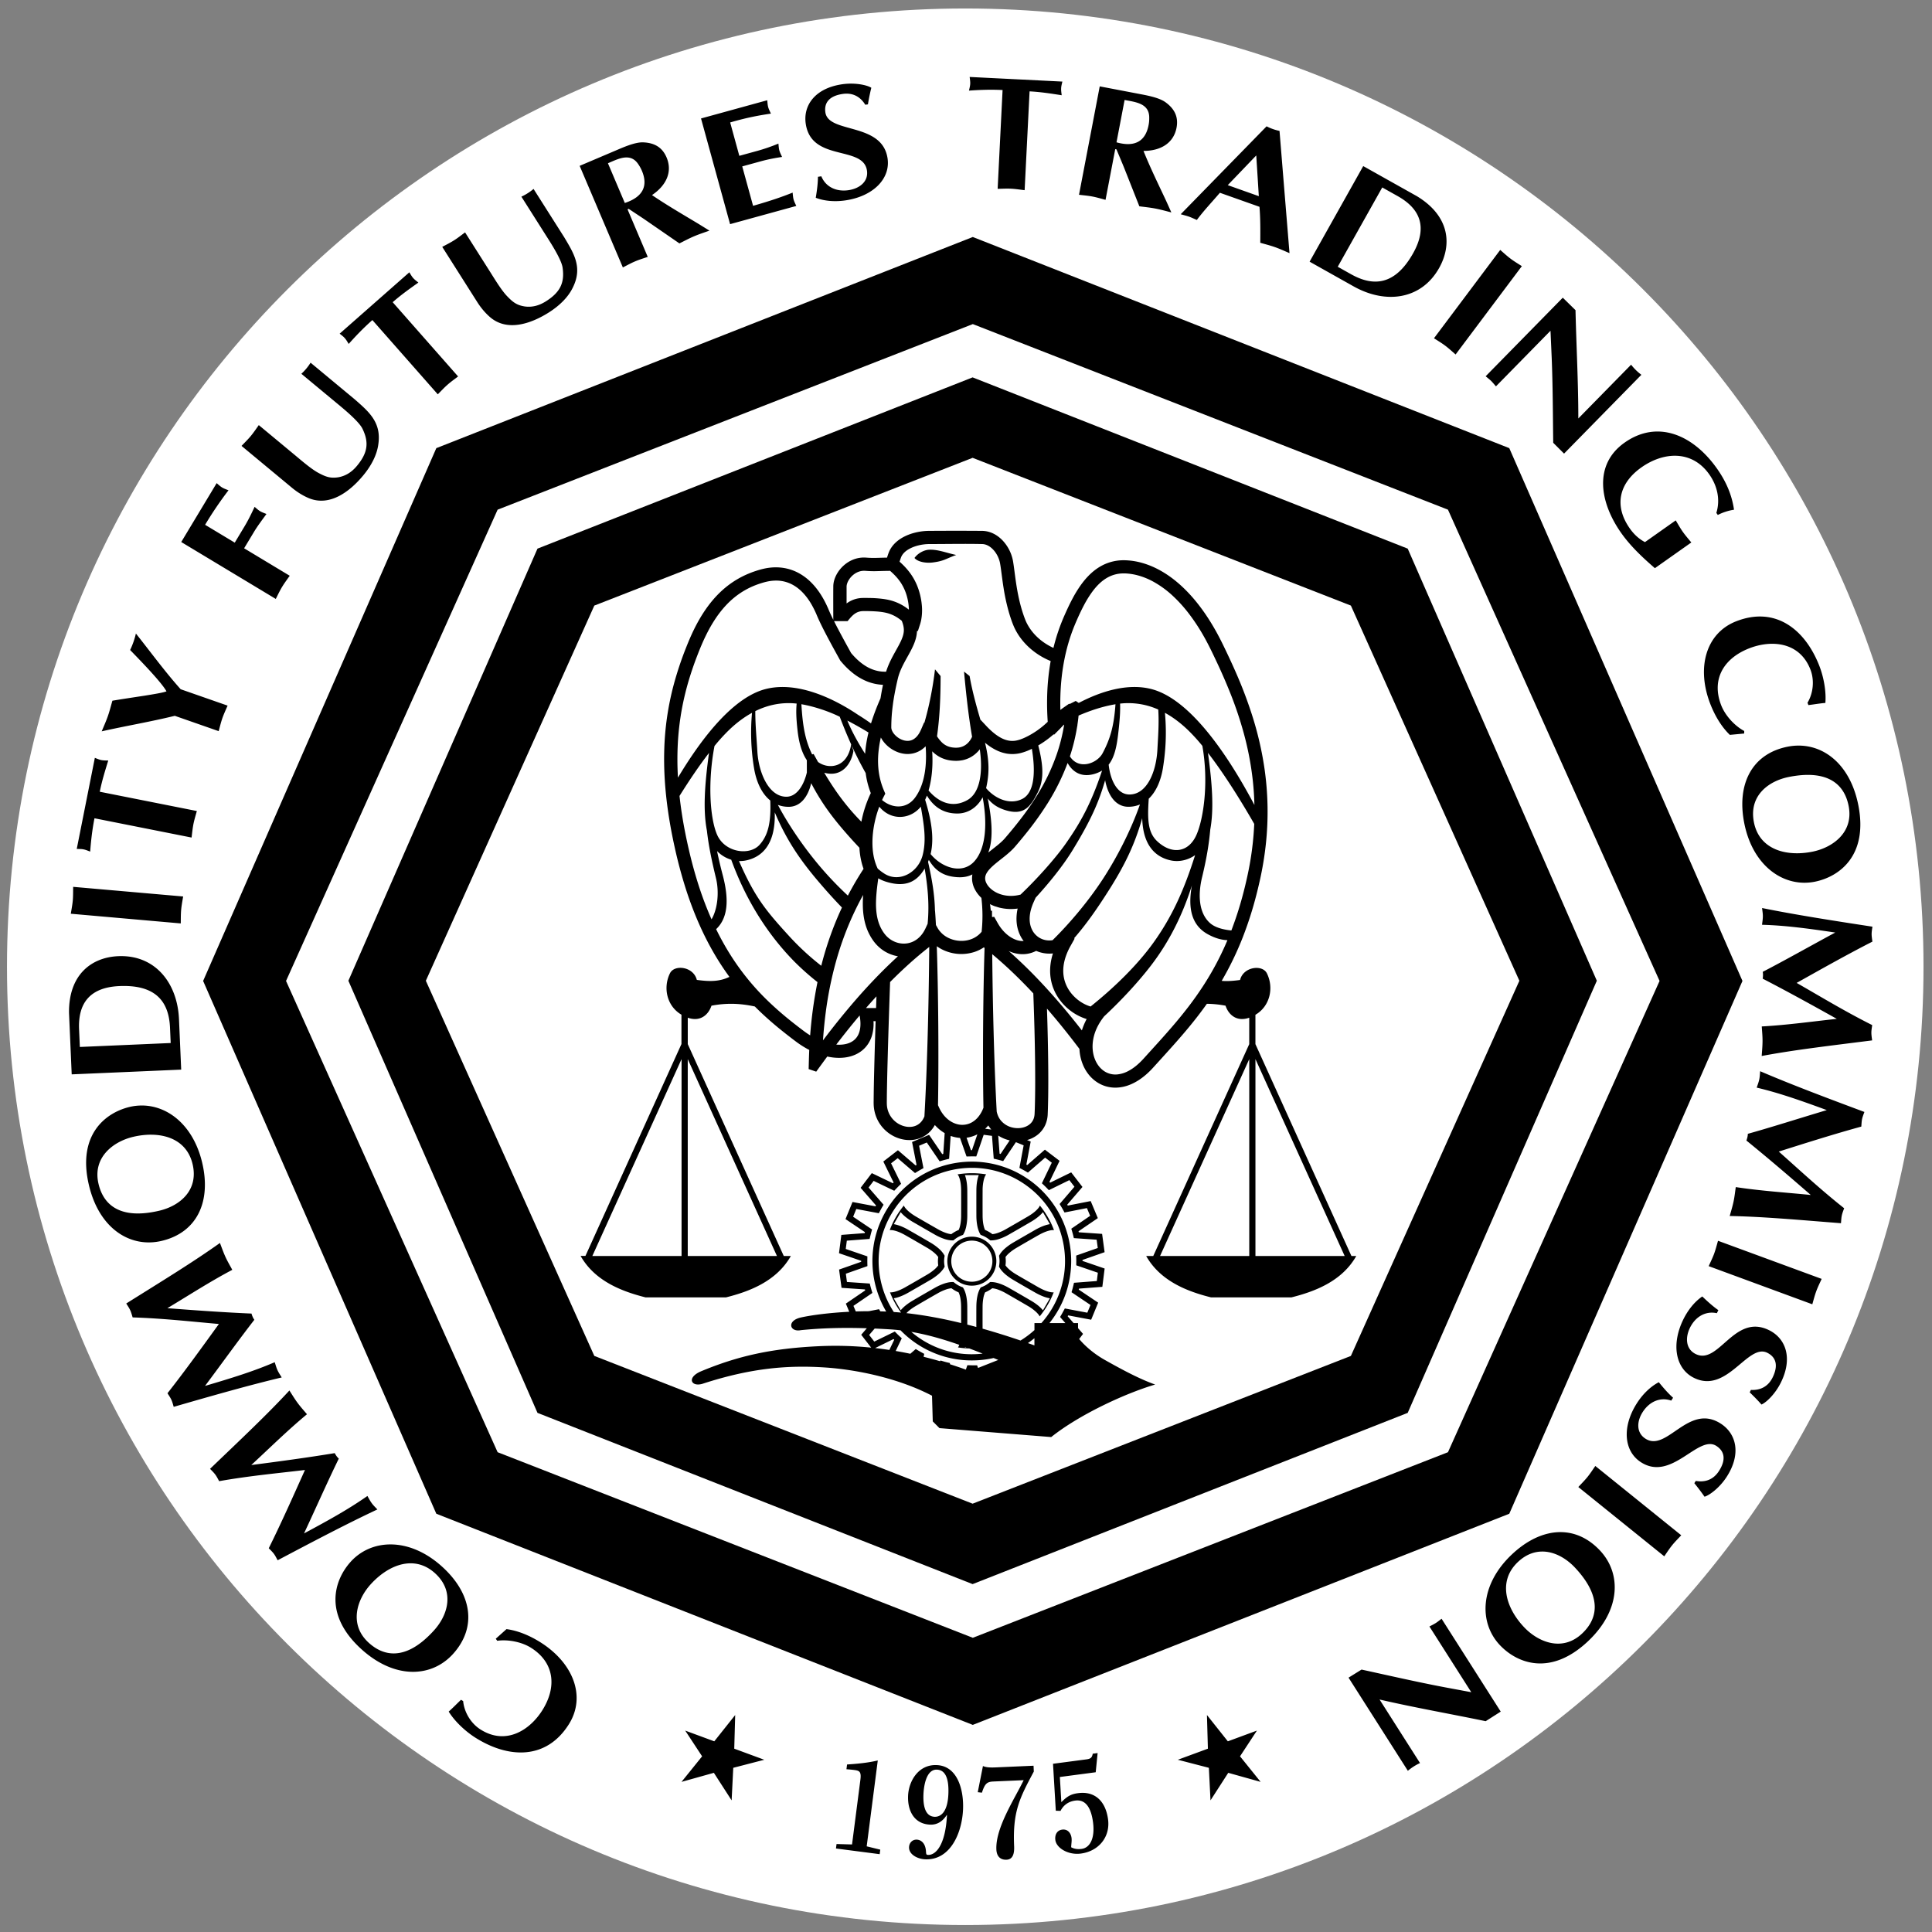
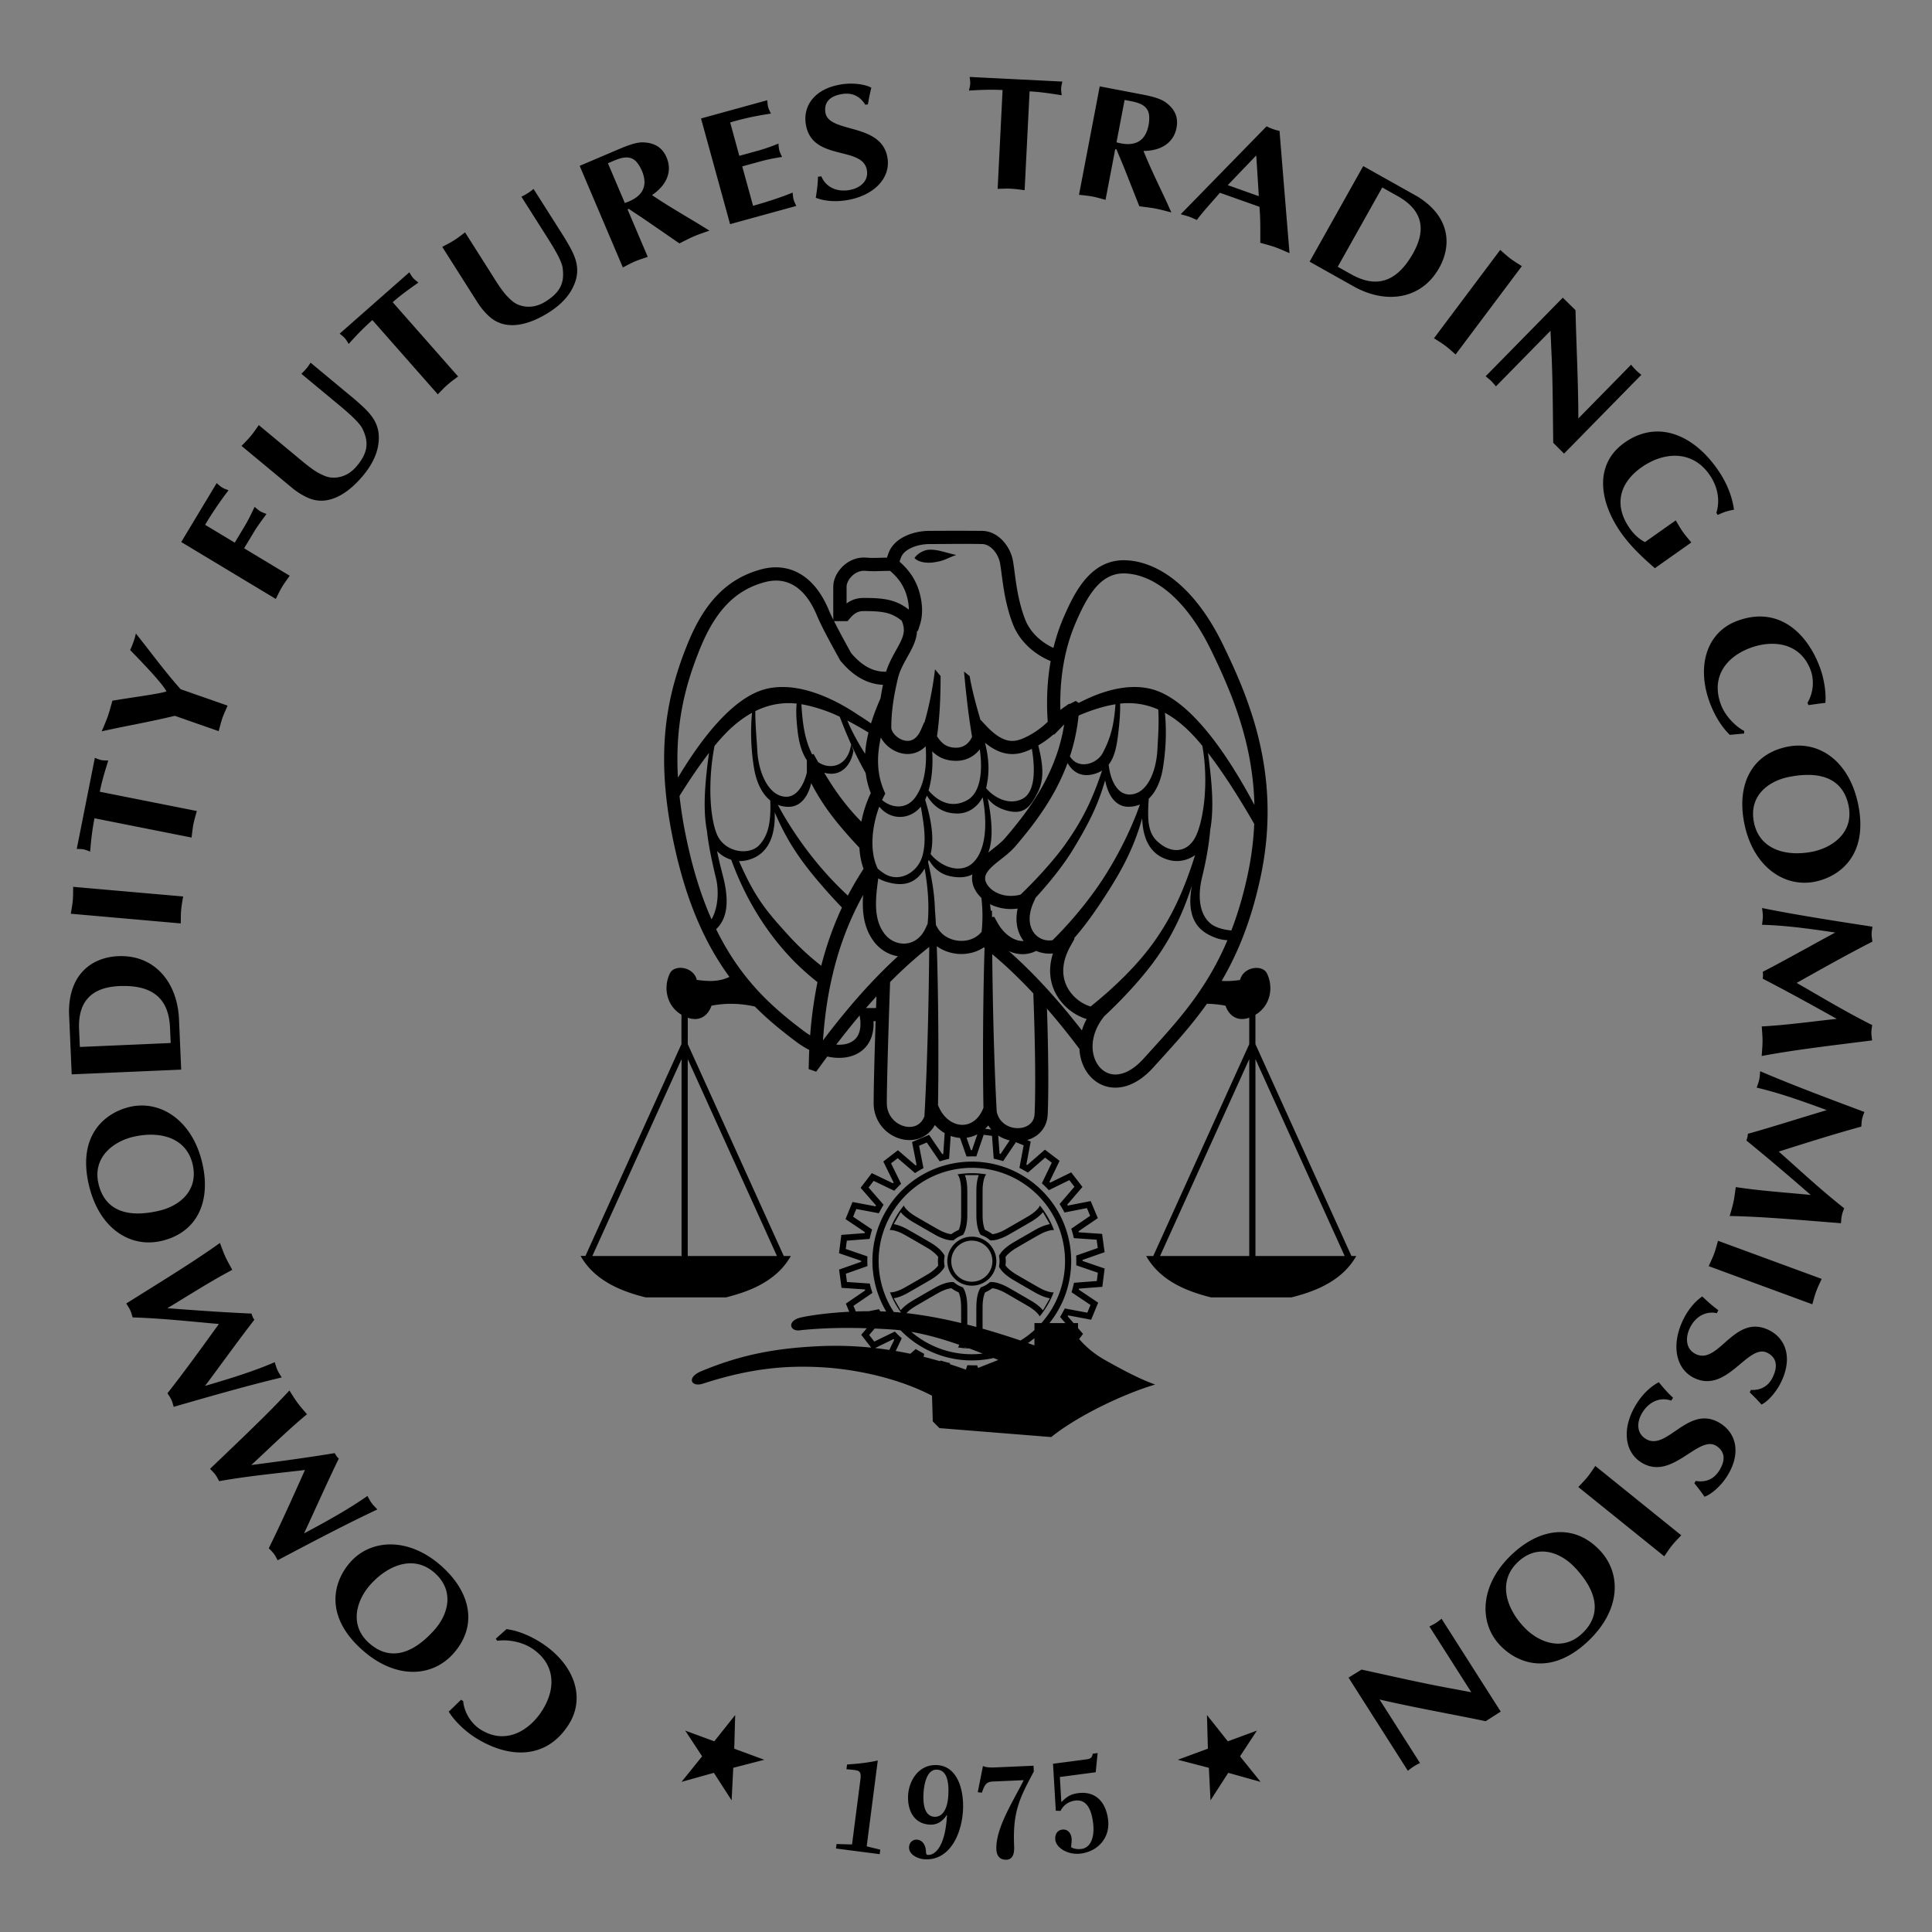
<svg xmlns="http://www.w3.org/2000/svg" width="248" height="248" fill="none">
  <rect width="100%" height="100%" fill="#808080" stroke="none" />
-   <path fill="#fff" d="M123.904 247.104c67.935 0 123.007-55.073 123.007-123.008S191.839 1.089 123.904 1.089.897 56.161.897 124.096s55.072 123.008 123.007 123.008Z" />
-   <path fill="#000" fill-rule="evenodd" d="M124.848 48.443 68.994 70.425 44.72 125.894l24.275 55.468 55.854 21.982 55.851-21.982 24.276-55.469L180.7 70.425l-55.851-21.982Zm0 10.325 48.558 18.968 21.627 48.157-21.627 48.158-48.558 18.969-48.559-18.969-21.625-48.158L76.29 77.736l48.559-18.968Z" clip-rule="evenodd" />
-   <path fill="#000" fill-rule="evenodd" d="M124.871 30.422 56.008 57.525l-29.934 68.393 29.934 68.393 68.863 27.103 68.867-27.103 29.932-68.393-29.932-68.393-68.867-27.103Zm.004 11.18 60.992 23.822 27.162 60.494-27.162 60.494-60.992 23.822-60.998-23.822-27.16-60.494 27.16-60.494 60.998-23.822Z" clip-rule="evenodd" />
-   <path fill="#000" fill-rule="evenodd" d="m143.811 15.699-.492 2.57c2.349.66 3.723-.13 4.12-2.22.056-.284.091-.593.08-1.034-.04-1.754-1.774-1.917-3.161-2.182l-.547 2.866Zm-12.285 8.714c-.574-.068-1.15-.159-1.726-.19-.578-.028-1.16.005-1.738.018l.633-12.685c-1.641-.081-3.104-.009-4.313.075.06-.287.144-.571.159-.88.015-.29-.04-.582-.073-.874l11.902.594c-.062.287-.146.571-.157.86-.014.309.037.602.071.894-1.359-.212-2.714-.426-4.123-.497l-.635 12.685Zm26.075-.648 3.986 1.416-.148-2.38-.181-2.848-3.657 3.812ZM111.07 13.446c-.618-1.014-1.594-1.581-2.898-1.387-1.809.265-2.394 1.209-2.222 2.374.406 2.757 7.291 1.22 7.982 5.9.386 2.613-1.853 4.866-5.403 5.389-1.259.187-2.647.119-3.814-.334.148-.897.271-1.795.28-2.693l.435-.064c.555 1.359 1.914 2.014 3.493 1.78 1.419-.21 2.571-1.11 2.363-2.52-.481-3.268-7.126-1.076-7.856-6-.349-2.35 1.176-4.558 4.655-5.072 1.647-.245 3.194.09 3.761.446a26.94 26.94 0 0 0-.435 2.131l-.341.05Zm-30.66 6.765c-.77.004-1.61.422-2.372.745l1.103 2.599 1.063 2.5c2.317-.762 3.02-2.184 2.189-4.142a4.95 4.95 0 0 0-.51-.906c-.417-.59-.924-.796-1.464-.796h-.01Zm65.591-8.2c1.068.205 2.733.48 3.602 1.109 1.18.854 1.686 1.9 1.423 3.278-.381 1.988-2.051 2.972-4.242 2.974.878 2.187 1.93 4.322 2.934 6.469l.642 1.427c-.667-.17-1.339-.362-2.046-.497-.681-.13-1.373-.198-2.062-.289l-1.888-4.776c-.241-.613-.695-1.667-1.05-2.534l-.157-.029-1.246 6.51c-.558-.148-1.113-.318-1.682-.426-.567-.108-1.147-.157-1.723-.225l1.822-9.526.838-4.39 4.84.925h-.005Zm-47.515.858c.033.29.046.608.123.889.078.278.228.558.349.825-1.405.214-2.967.472-5.23 1.136l1.175 4.284 2.321-.637a23.55 23.55 0 0 0 2.696-.933c.033.29.046.609.123.887.078.28.228.56.347.827-.852.126-1.79.298-2.793.576l-2.32.637 1.391 5.06c2.27-.646 3.759-1.162 5.078-1.696.031.292.047.607.124.887.075.278.225.56.346.825l-8.5 2.337-3.73-13.566 8.5-2.338Zm64.115 3.353c.264.137.515.247.795.344.282.101.551.174.849.236l.503 6.186.779 9.506c-.62-.263-1.209-.538-1.842-.763-.631-.223-1.264-.382-1.911-.567.012-1.617.023-3.104-.101-4.618l-5.081-1.802c-1.092 1.277-2.068 2.292-2.958 3.49-.34-.143-.655-.298-1.004-.424-.346-.121-.709-.207-1.067-.31l11.024-11.285.011.006h.003Zm-80.123 2.05.076.002c1.456.055 2.46.64 3.009 1.932.792 1.862-.049 3.612-1.869 4.836 1.948 1.326 4.013 2.515 6.043 3.74l1.33.824c-.655.234-1.317.448-1.979.728-.637.271-1.253.602-1.875.911l-4.231-2.916c-.538-.378-1.505-.998-2.28-1.522l-.148.064 2.594 6.104c-.549.187-1.105.357-1.636.582-.534.227-1.042.51-1.558.774l-3.644-8.57-1.902-4.472 4.536-1.928c.978-.415 2.463-1.09 3.53-1.089h.005-.001Zm92.307 10.505-3.067 5.466 1.717.962c2.783 1.562 5.601 1.509 7.966-2.709 1.9-3.388.853-5.729-1.991-7.324l-1.979-1.11-2.646 4.715Zm7.105-3.587c4.236 2.568 4.507 6.247 2.848 9.203-2.283 4.073-6.847 4.688-10.984 2.367l-5.647-3.17 3.616-6.448 3.267-5.822 6.9 3.87Zm-125.121 6.5c.512-.275 1.032-.533 1.52-.842.49-.309.944-.673 1.41-1.017l3.143 4.953c.609.96 1.476 2.413 2.228 3.21.717.743 1.216 1.184 2.308 1.347.957.126 1.842-.119 2.702-.664 1.816-1.151 2.418-2.365 2.138-4.315-.135-.993-1.397-2.978-1.94-3.834l-3.35-5.283a6.913 6.913 0 0 0 1.562-.993l3.94 6.21c1.202 2.023 2.37 3.825 1.138 6.369-.624 1.35-1.818 2.45-3.106 3.27-2.365 1.497-5.343 2.459-7.505.652-.647-.545-1.231-1.25-1.675-1.948l-4.514-7.116v.002Zm135.806.391c.439.38.864.777 1.328 1.125.461.347.959.644 1.449.958l-8.504 11.339c-.439-.38-.865-.777-1.326-1.123-.463-.349-.962-.644-1.449-.96l8.502-11.339ZM58.803 48.326c-.461.351-.938.686-1.37 1.07-.435.382-.827.81-1.236 1.222L47.8 41.086c-1.233 1.088-2.232 2.158-3.04 3.062-.157-.247-.295-.51-.5-.74-.19-.22-.433-.391-.66-.577l8.943-7.875c.157.247.296.51.488.728.203.231.447.401.672.589-1.12.794-2.239 1.588-3.297 2.519l8.398 9.534ZM200.604 38.21l1.635 1.604c.104 4.587.364 9.243.362 13.903l6.774-6.903c.186.24.402.48.616.693.216.21.461.421.703.604l-9.924 10.117-1.392-1.392c-.047-3.781-.051-7.346-.197-10.93l-.152-3.449-7.002 7.137c-.201-.225-.401-.481-.615-.693-.217-.21-.477-.406-.706-.602l9.9-10.086-.002-.003Zm-169.6 19.028c.4-.419.818-.823 1.186-1.268.37-.446.693-.929 1.03-1.401l4.514 3.748c.876.726 2.15 1.842 3.11 2.37.911.484 1.522.752 2.61.573.949-.175 1.718-.68 2.367-1.463 1.374-1.654 1.573-2.993.706-4.765-.435-.9-2.246-2.404-3.025-3.053l-4.818-3.997a6.796 6.796 0 0 0 1.183-1.425l5.66 4.698c1.767 1.558 3.435 2.912 3.045 5.714-.179 1.478-.975 2.89-1.95 4.063-1.787 2.156-4.327 3.987-6.94 2.93-.784-.32-1.556-.812-2.191-1.339l-6.488-5.385Zm86.385 14.384c.478-.669 1.283-1.017 1.817-1.053 1.132-.075 2.2.384 3.539.67-1.339.48-1.529.766-2.965.956-.988.132-2.008-.095-2.391-.573Zm95.041 1.312c-1.623-1.403-3.148-2.848-4.321-4.511-2.818-3.989-3.534-8.807.432-11.606 4.205-2.965 8.773-1.037 11.857 3.331 1.147 1.624 1.913 3.351 2.186 5.282a6.87 6.87 0 0 0-2.08.674l-.185-.264c.516-1.67.148-3.446-.909-4.942-2.224-3.156-5.868-2.907-8.705-.906-2.936 2.073-3.521 4.977-1.491 7.849.666.946 1.383 1.458 1.941 1.747l3.949-2.789c.3.497.582 1.006.915 1.478.336.473.72.91 1.086 1.357l-4.675 3.3Zm-175.24.973c-.332.474-.683.938-.983 1.436-.298.492-.543 1.02-.806 1.539l-12.137-7.306 4.547-7.558c.225.19.454.408.701.558.247.15.55.25.82.36a46.785 46.785 0 0 0-3.004 4.43l3.806 2.29 1.264-2.103c.465-.773.871-1.608 1.284-2.492.225.188.454.408.701.556.25.15.55.25.82.36-.57.79-1.138 1.528-1.614 2.323l-1.253 2.08 5.855 3.527Zm73.691-.638c-.147.003-.292.02-.435.055-.603.144-1.128.56-1.461 1.076-.097.15-.179.312-.236.482-.047.137-.077.28-.078.425v2.155a5.03 5.03 0 0 1 .294-.198 3.48 3.48 0 0 1 1.359-.476c.133-.017.267-.027.401-.03.104-.004.208-.002.312-.002.223 0 .445.002.667.007a14.52 14.52 0 0 1 1.688.123c.432.06.862.148 1.277.285.462.152.908.36 1.322.614.232.142.452.3.668.466l.011.01a6.931 6.931 0 0 0-.211-1.544 6.269 6.269 0 0 0-.814-1.896 6.526 6.526 0 0 0-.735-.923 9.611 9.611 0 0 0-.504-.49l-.075-.066-.073-.064c-.164 0-.329.003-.493.005-.445.008-.89.024-1.336.035a13.23 13.23 0 0 1-1.018-.02c-.147-.008-.294-.023-.441-.029h-.091.002Zm4.87 6.416a7.22 7.22 0 0 0-.402-.304 4.714 4.714 0 0 0-1.301-.637c-.474-.143-.972-.21-1.465-.25a20.355 20.355 0 0 0-1.778-.05 1.915 1.915 0 0 0-.657.114c-.433.16-.773.491-1.067.836l-.284.34h-1.735c.24.483.49.96.743 1.436a144.7 144.7 0 0 0 1.05 1.936l.219.396c.06.109.118.219.18.326.009.014.02.025.031.037l.081.094.122.138a9.2 9.2 0 0 0 .588.597c.38.35.794.666 1.246.919a4.766 4.766 0 0 0 1.548.551c.288.048.582.066.874.057.043-.14.09-.28.141-.417.185-.507.415-.995.665-1.472.232-.442.48-.874.72-1.31l.18-.34c.155-.302.303-.608.412-.93a2.82 2.82 0 0 0 .156-.731c.028-.459-.09-.915-.267-1.336Zm-93.314 12.2c-3.088.76-6.223 1.282-9.382 1.992.267-.642.553-1.277.783-1.932.23-.655.4-1.33.589-1.999 1.28-.216 2.755-.434 4.12-.644 1.298-.207 2.438-.4 2.822-.558-.626-1.151-3.298-3.898-4.666-5.306.162-.335.303-.677.433-1.05.123-.348.225-.706.309-1.067 1.945 2.444 3.732 4.904 5.746 7.152l6.025 2.104c-.23.534-.479 1.059-.67 1.606-.19.545-.322 1.11-.475 1.67l-5.634-1.968Zm201.451 2.273-1.839.172c-1.103-1.06-1.933-2.5-2.498-3.942-1.804-4.611-.626-9.096 3.318-10.638 5.023-1.963 8.83 1.02 10.666 5.716.556 1.423.902 3.273.776 4.765-.73.061-1.438.187-2.177.278l-.117-.3c.726-1.205.92-2.87.373-4.271-1.399-3.576-5.025-3.823-7.853-2.716-3.292 1.286-4.893 4-3.594 7.318.521 1.334 1.743 2.647 2.952 3.293l-.007.325Zm-89.014-9.3a9.529 9.529 0 0 1-.829-.386c-1.411-.743-2.648-1.845-3.47-3.218a7.765 7.765 0 0 1-.352-.658 10.54 10.54 0 0 1-.394-.988c-.119-.34-.228-.682-.328-1.028a25.723 25.723 0 0 1-.665-3.032c-.132-.812-.232-1.629-.342-2.445-.023-.17-.048-.34-.074-.51-.023-.137-.043-.274-.073-.409a3.629 3.629 0 0 0-.696-1.445 3.343 3.343 0 0 0-.159-.182c-.306-.326-.696-.6-1.141-.69a1.617 1.617 0 0 0-.257-.03c-2.263-.052-4.526 0-6.789 0a6.121 6.121 0 0 0-1.323.152 5.573 5.573 0 0 0-.851.27 4.6 4.6 0 0 0-.5.25c-.342.2-.662.469-.862.814a1.63 1.63 0 0 0-.11.229 16.77 16.77 0 0 0-.11.313l-.077.234c.199.178.393.36.578.55.359.37.687.767.972 1.195.251.377.467.777.647 1.193.188.437.336.891.447 1.353.1.413.171.833.209 1.257a6.744 6.744 0 0 1-.086 1.975 5.311 5.311 0 0 1-.119.465l-.29.898-.123.034a2.26 2.26 0 0 1-.015.218c-.081.894-.471 1.721-.892 2.5a28.87 28.87 0 0 1-.202.37c-.136.245-.273.489-.407.735a37.61 37.61 0 0 0-.196.368c-.156.306-.306.616-.435.935-.121.3-.222.608-.3.922a39.425 39.425 0 0 0-.421 1.976c-.07.375-.133.751-.188 1.129-.006.034-.009.069-.014.103-.006.037-.012.074-.014.111-.063.463-.115.927-.152 1.393v.007l-.001.013-.001.01-.001.013v.01l-.001.011-.001.015a21.223 21.223 0 0 0-.056 1.513v.014l.001.042.003.032c.018.15.068.292.137.426.077.148.176.284.287.409l.003.003c.006.005.009.011.014.017l.045.047c.059.061.121.12.186.174l.043.036.086.066a2.522 2.522 0 0 0 .158.109c.411.26.917.418 1.403.33l.009-.002a1.28 1.28 0 0 0 .214-.058l.02-.007c.437-.163.761-.528.992-.922a2.93 2.93 0 0 0 .082-.148l.009-.02c.026-.05.051-.101.075-.153l.046-.1.029-.066.356-.832h.051c.593-2.037 1.081-4.459 1.362-6.848l.717.86c0 3.076-.138 5.464-.459 7.735a4.664 4.664 0 0 0 .57.726 2.324 2.324 0 0 0 .817.553 2.523 2.523 0 0 0 .616.156 3.308 3.308 0 0 0 .342.027h.05a2.47 2.47 0 0 0 .471-.033l.02-.004a2.07 2.07 0 0 0 .423-.128l.03-.013a2.019 2.019 0 0 0 .549-.358c.006-.004.009-.01.015-.014a2.34 2.34 0 0 0 .122-.122l.062-.07c.107-.124.199-.257.279-.397a3 3 0 0 0 .135-.265c-.511-2.99-.814-5.968-1.032-8.366l.717.574c.26 1.552.777 3.568 1.398 5.646l.026-.008.712.76.003.005.009.01.003.004c.335.35.685.686 1.067.984a6.119 6.119 0 0 0 .565.393c.102.063.207.121.314.176l.006.003c.347.175.719.3 1.106.34.251.026.505.015.755-.03a3.99 3.99 0 0 0 .77-.231l.111-.045.051-.021a8.443 8.443 0 0 0 .669-.322 2.48 2.48 0 0 0 .101-.054l.09-.05c.331-.184.651-.387.961-.605.463-.327.9-.69 1.309-1.082a34.82 34.82 0 0 1-.08-2.948 30.54 30.54 0 0 1 .456-4.848h.007Zm-26.105 7.639c.559 1.362 1.358 2.827 2.282 4.266.062-.92.215-1.834.434-2.732a42.84 42.84 0 0 0-2.716-1.534Zm34.419-2.096c-1.6.264-3.198.79-4.737 1.454-.014.147-.031.293-.048.439-.029.244-.062.489-.099.732v.006c.001.106-.032.209-.05.313l-.003.02v.001a24.539 24.539 0 0 1-.914 3.723c1.135 1.808 3.505.91 4.203-.41 1.01-1.91 1.454-3.534 1.648-6.278Zm-40.317-.003c.157 2.708.47 4.608 1.378 6.44l.191-.049.512.923c.017.033.036.065.054.097 1.301.964 3.766.827 4.254-2.255a63.875 63.875 0 0 1-1.467-3.55c-1.659-.81-3.541-1.371-4.922-1.606Zm10.474-2.492a6.238 6.238 0 0 1-2.161-.485 7.399 7.399 0 0 1-1.665-.989 9.823 9.823 0 0 1-1.139-1.047 16.19 16.19 0 0 1-.523-.597l-.699-1.267c-.384-.703-.767-1.408-1.138-2.12a44.801 44.801 0 0 1-.774-1.544c-.095-.2-.188-.401-.277-.604-.08-.182-.155-.366-.234-.548a12.223 12.223 0 0 0-.661-1.277c-.549-.904-1.261-1.74-2.18-2.282a4.405 4.405 0 0 0-2.354-.618 5.516 5.516 0 0 0-.743.065 7.155 7.155 0 0 0-.902.212 11.33 11.33 0 0 0-.826.277 10.049 10.049 0 0 0-2.849 1.65c-1.427 1.176-2.507 2.717-3.359 4.347a25 25 0 0 0-.804 1.707c-.21.49-.407.987-.598 1.486a42.666 42.666 0 0 0-.925 2.665 35.618 35.618 0 0 0-1.002 4.054 34.751 34.751 0 0 0-.525 4.463 39.541 39.541 0 0 0 .018 4.364c3.374-5.63 7.306-10.349 11.239-11.365 4.128-1.065 8.859 1.269 11.86 3.292.536.332 1.097.701 1.683 1.118a27.38 27.38 0 0 1 .672-1.913c.164-.418.338-.832.517-1.243l.031-.072c.07-.446.149-.89.236-1.333l.081-.396h.001Zm35.334 3.173a9.418 9.418 0 0 0-4.901-.762c.036.91-.02 1.948-.231 3.78-.192 1.688-.474 3.094-1.234 4.058.225 2.044 1.116 3.83 2.668 3.83 2.294 0 3.444-3.011 3.587-5.738.087-1.654.225-3.401.111-5.168Zm-46.422-.766c-1.76-.19-3.539.099-5.303.969-.008 1.754.182 3.655.26 5.108.142 2.727 1.435 5.882 3.729 5.882 1.306 0 2.219-1.41 2.628-3.109l-.002-1.58c-.667-.982-1.021-2.303-1.187-3.77-.204-1.792-.195-2.687-.121-3.5h-.004Zm24.182 5.026c.597 2.39.531 4.016.183 5.642l-.044.187c1.127 1.337 3.019 2.199 4.634 1.39 1.581-.789 1.737-3.448 1.243-6.434-.106.051-.213.1-.321.148a6.778 6.778 0 0 1-1.172.405l-.006.001a3.72 3.72 0 0 1-.2.042 4.458 4.458 0 0 1-1.245.052 4.874 4.874 0 0 1-.2-.025l-.078-.012a4.864 4.864 0 0 1-1.127-.339 6.613 6.613 0 0 1-1.273-.748 9.115 9.115 0 0 1-.395-.31h.001Zm-.661.836c-.08.104-.166.205-.256.3l-.001.002-.058.06c-.109.11-.224.213-.344.31h-.002l-.003.004-.002.001-.001.001-.002.002-.003.003h-.001l-.003.002-.003.003-.001.001h-.002l-.003.004-.002.002a3.726 3.726 0 0 1-.499.33l-.031.017h-.003l-.003.003-.003.001h-.001l-.003.002-.003.002-.002.002a3.754 3.754 0 0 1-.98.354h-.006l-.006.002h-.004l-.006.002h-.004l-.006.002h-.005l-.006.001h-.001l-.002.001-.006.001h-.002l-.003.001-.006.001h-.005l-.006.002h-.004l-.006.001h-.003l-.001.001-.006.001h-.003l-.002.001h-.005l-.003.001h-.002l-.003.002h-.009a4.167 4.167 0 0 1-.874.06 5.17 5.17 0 0 1-.695-.067h-.003a4.106 4.106 0 0 1-1.035-.32l-.034-.016-.002-.001a3.964 3.964 0 0 1-.542-.315 4.334 4.334 0 0 1-.597-.499c.128 2-.083 3.721-.466 5.025 1.186 1.408 2.973 2.364 4.978 1.236 1.721-.969 1.992-3.788 1.597-6.53l.009.001Zm35.243 7.153a36.854 36.854 0 0 0-.214-3.202 39.303 39.303 0 0 0-1.162-6.043 48.492 48.492 0 0 0-1.711-5.088 72.36 72.36 0 0 0-1.827-4.182c-.46-.976-.925-1.95-1.449-2.893a25.493 25.493 0 0 0-2.026-3.121 18.181 18.181 0 0 0-2.022-2.252 12.637 12.637 0 0 0-2.564-1.882 9.065 9.065 0 0 0-2.06-.826 7.506 7.506 0 0 0-1.153-.205 5.625 5.625 0 0 0-.77-.026 4.162 4.162 0 0 0-1.793.472c-.832.434-1.501 1.123-2.054 1.87a13.023 13.023 0 0 0-.619.929 15.6 15.6 0 0 0-.413.725c-.19.357-.371.72-.544 1.085-.152.321-.297.645-.439.97-.193.441-.377.886-.545 1.337a23.32 23.32 0 0 0-.81 2.675c-.585 2.44-.798 4.958-.731 7.463l.009-.008a6.735 6.735 0 0 1 .286-.218l.041-.03.777-.54.085.027.773-.39.385.257c2.792-1.462 6.234-2.578 9.332-1.78 4.729 1.22 9.461 7.798 13.218 14.876Zm-47.955-8.642a14.203 14.203 0 0 0-.331 2.209c-.057.865-.02 1.738.134 2.592a9.383 9.383 0 0 0 .574 1.933l.195.458c-.093.179-.187.357-.278.537a14.49 14.49 0 0 0-.135.281c1.34 1.127 3.139 1.153 4.215-.28 1.329-1.77 1.548-4.395 1.38-6.62-.089.088-.18.172-.276.252l-.098.077-.04.03a2.9 2.9 0 0 1-.111.08h-.002l-.001.002a3.205 3.205 0 0 1-.961.441l-.007.002h-.003a.775.775 0 0 1-.069.018l-.068.016h-.006l-.003.002h-.001a3.212 3.212 0 0 1-.939.06h-.012l-.003-.001h-.012l-.006-.001h-.003l-.003-.001h-.006l-.003-.001h-.005l-.002-.001h-.008l-.003-.001h-.006l-.002-.001h-.008l-.002-.001h-.006l-.002-.001h-.008l-.003-.001h-.003l-.006-.001h-.006l-.006-.002h-.004l-.009-.001h-.001a3.684 3.684 0 0 1-.789-.187l-.007-.003-.003-.001h-.002l-.006-.003h-.003l-.003-.002-.006-.002h-.003l-.001-.001h-.002l-.003-.002-.003-.002h-.001l-.002-.001-.003-.001-.003-.002h-.002l-.002-.001-.003-.001-.003-.002h-.003l-.002-.001-.002-.001-.003-.002h-.003l-.002-.001-.002-.001-.003-.001-.003-.002h-.002l-.001-.001-.003-.001-.006-.002-.002-.001-.004-.001-.006-.002-.002-.001-.002-.001a4.225 4.225 0 0 1-1.652-1.169h-.001l-.003-.006-.002-.002-.003-.004-.003-.004c-.002-.002-.007-.005-.007-.008v-.001l-.002-.003-.003-.004h-.001l-.002-.003-.002-.002-.001-.002-.002-.002-.003-.004-.002-.001-.002-.002-.017-.02-.001-.002a3.618 3.618 0 0 1-.407-.607h-.014Zm-3.761.966.246.74c-.287 1.722-1.474 3.255-3.444 2.87a4.591 4.591 0 0 1-.304-.072 41.23 41.23 0 0 0 1.24 1.964 30.2 30.2 0 0 0 2.056 2.723c.47.553.962 1.086 1.47 1.604a15.229 15.229 0 0 1 1.143-3.536l.034-.072.033-.067c-.033-.082-.063-.165-.094-.248a10.96 10.96 0 0 1-.563-2.325 44.599 44.599 0 0 1-1.817-3.581Zm40.231-4.15c.27 2.967.023 5.303-.25 7.04-.253 1.602-.852 3.056-1.828 3.983-.187 2.725-.111 4.358 1.111 5.485 1.864 1.723 4.017 1.437 5.021-.86.909-2.073 1.58-6.724.749-11.41a23.101 23.101 0 0 0-1.945-2.122c-.944-.892-1.898-1.592-2.858-2.117Zm-53.004 0c-.96.524-1.914 1.224-2.858 2.116a23.18 23.18 0 0 0-1.958 2.14c-.895 4.68-.573 9.322.334 11.392 1.004 2.296 4.159 2.726 5.45 1.293 1.121-1.247 1.486-2.923 1.375-5.689-1.132-.904-1.818-2.47-2.093-4.212a27.798 27.798 0 0 1-.25-7.04Zm-71.264 12.606c-.155.561-.327 1.115-.441 1.684-.11.567-.164 1.147-.236 1.72l-12.462-2.474c-.32 1.61-.461 3.069-.554 4.277-.276-.101-.545-.225-.85-.286-.282-.058-.58-.044-.873-.056l2.323-11.69c.273.102.545.228.827.283.305.06.602.049.894.06-.406 1.312-.814 2.623-1.09 4.006l12.462 2.475v.001Zm111.321-11.021-.006-.025-.011-.05-.065.068-.309.327-.108.114-.014.016-.009.009-.023.022-.012.013-.006.005-.008.008-.043.043-.652.66-.084-.03a12.756 12.756 0 0 1-1.964 1.42c.619 2.439.799 4.307-.055 6.013-.977 1.954-1.862 3.002-4.161 2.296-1.053-.325-1.74-.833-2.268-1.498.48 2.386.762 5 .117 6.806l-.048.135c.132-.108.266-.214.4-.32.213-.168.427-.335.638-.505l.023-.017c.094-.076.187-.152.279-.229l.046-.039c.255-.217.502-.443.724-.694.133-.154.265-.31.396-.465l.088-.104.236-.282a53.042 53.042 0 0 0 1.528-1.918 34.327 34.327 0 0 0 2.382-3.568 25.783 25.783 0 0 0 2.047-4.47l.006-.014c.415-1.214.727-2.461.936-3.727Zm95.468 6.382c-.73.001-1.54.087-2.427.263-2.633.525-5.166 2.417-4.488 5.824.431 2.179 1.931 3.368 3.812 3.792l.011.002c1.134.253 2.404.229 3.666-.02 2.614-.521 5.343-2.477 4.666-5.884-.503-2.535-2.217-3.976-5.229-3.977h-.011Zm-113.075 2.66c-.073.19-.149.367-.228.532.711 2.311 1.226 4.795.703 6.972 1.444 1.761 4.038 2.638 5.588.961 1.55-1.68 1.704-4.991 1.09-8.254-.67 1.267-1.833 2.086-3.243 2.086-2.049 0-3.176-1.098-3.91-2.297Zm-6.113 1.417c-.249.655-.446 1.33-.592 2.016-.185.865-.291 1.75-.288 2.635.003.95.13 1.911.465 2.803.064.171.136.337.215.501.297.258.597.485.898.67 1.866 1.15 4.304-.143 4.877-2.437.495-1.972.14-3.943-.242-6.187-1.363 1.67-3.83 1.835-5.333-.001Zm118.021-7.838c3.499.005 6.66 2.65 7.65 7.635 1.284 6.468-2.409 9.183-5.546 9.83-1.972.403-3.97-.08-5.611-1.357l-.009-.008c-1.637-1.28-2.917-3.351-3.47-6.125-.999-5.017.966-8.921 5.566-9.835a7.201 7.201 0 0 1 1.409-.14h.012-.001Zm-126.761 4.828c-.464 1.941-1.501 3.03-2.898 3.03-.503 0-.962-.088-1.379-.248 1.661 3.133 3.937 6.275 6.067 8.668a45.104 45.104 0 0 0 2.916 2.979c.227-.434.461-.864.703-1.29.415-.73.854-1.446 1.311-2.15a8.259 8.259 0 0 1-.174-.532 9.764 9.764 0 0 1-.356-2.174l-.023-.023a62.939 62.939 0 0 1-1.742-1.918c-.979-1.122-1.913-2.284-2.747-3.518a29.031 29.031 0 0 1-1.678-2.824Zm32.915-2.602c-.02.058-.043.115-.065.172a28.224 28.224 0 0 1-2.317 4.709v.002l-.001.001-.003.004-.006.012-.003.004-.001.002-.001.001-.006.01-.119.194-.001.001-.006.011-.003.006-.001.001-.002.003-.009.012-.002.003-.001.001-.008.014-.002.003-.001.002-.002.002-.006.011-.009.013-.002.004-.003.004-.009.014-.003.005-.006.007-.006.009-.009.014a40.084 40.084 0 0 1-2.662 3.718 55.231 55.231 0 0 1-.436.539 63.57 63.57 0 0 1-1.084 1.291l-.011.012-.038.042-.103.113v.001l-.006.004-.006.005c-.6.633-1.306 1.151-1.986 1.692l-.041.034-.188.152-.122.101c-.23.195-.457.396-.663.616l-.034.037a3.208 3.208 0 0 0-.354.455c-.1.159-.181.333-.218.519l-.001.006c-.005.034-.011.069-.014.104-.003.031-.006.061-.006.092-.001.04.001.08.003.12.029.332.194.646.398.904l.009.012a2.415 2.415 0 0 0 .16.181 3.127 3.127 0 0 0 .433.371l.029.02c.708.491 1.583.702 2.439.671l.15-.008a4.9 4.9 0 0 0 .924-.154c2.408-2.298 4.645-4.891 5.799-6.539 1.858-2.654 3.226-5.062 4.669-9.386a4.032 4.032 0 0 1-1.225.494c-1.566.367-2.616-.395-3.208-1.471l.006.001Zm-46.033-1.287c-1.22 1.582-2.504 3.471-3.786 5.524a55.61 55.61 0 0 0 .763 4.877c.13.653.272 1.305.422 1.954a56.192 56.192 0 0 0 1.397 5.039 43.554 43.554 0 0 0 1.529 3.968c.784-1.33 1-3.496.573-5.266-.558-2.307-.954-4.204-1.165-6.107-.503-2.6-.309-5.79.267-9.989ZM9.088 117.295c.093-.571.205-1.142.256-1.718.05-.576.037-1.158.048-1.738l14.117 1.237c-.093.574-.205 1.145-.256 1.721-.05.576-.04 1.158-.049 1.738l-14.117-1.244v.004ZM155.06 96.642c.567 4.121.764 7.27.295 9.843-.172 1.913-.478 3.751-1.048 6.112-.574 2.376-.386 4.631 1.004 5.882.697.627 1.822.868 2.753.959a45.304 45.304 0 0 0 1.445-4.466c.197-.732.377-1.47.542-2.21.16-.715.305-1.434.428-2.156a38.628 38.628 0 0 0 .52-4.846c-1.968-3.425-4.031-6.648-5.939-9.118Zm-13.199 3.512c-.792 2.724-1.734 4.986-4.192 9-1.246 2.032-3.04 4.234-4.73 6.079l-.023.052-.005.012a58.4 58.4 0 0 0-.258.57l-.006.016-.006.012a9.317 9.317 0 0 0-.127.313l-.001.002-.003.01-.002.005-.003.008-.002.007-.002.006-.003.008-.002.005-.003.008-.002.005-.002.008-.003.008-.002.005-.009.027a5.993 5.993 0 0 0-.132.422l-.002.008-.001.002-.002.005-.001.004-.001.004-.002.006v.002a2.31 2.31 0 0 0-.04.159l-.001.001-.002.007v.003l-.001.006-.001.004-.001.005-.001.005-.001.003-.002.007v.002c-.158.703-.17 1.452.091 2.13.014.038.03.075.046.112v.001l.001.003.002.003.001.001c.03.068.062.135.098.2l.003.008.003.007v.001l.003.006.001.001.003.006.001.002.003.005.002.003.002.003.002.004.001.002c.003.007.009.015.011.022a2.493 2.493 0 0 0 .806.843l.025.016.031.019c.208.124.434.217.669.275.334.082.684.094 1.023.04 2.256-2.226 4.599-5.015 6.427-7.806 1.782-2.721 3.602-6.225 4.788-9.614a3.775 3.775 0 0 1-1.488.292c-1.485 0-2.564-1.23-2.98-3.408l.002.002Zm-22.632 10.224a6.117 6.117 0 0 1-.1.255c.509 2.251.848 4.24.886 6.268h.009c.042.515.08 1.133.117 1.837l.219.39a3.168 3.168 0 0 0 .202.304l.038.049.026.031.002.002a3.247 3.247 0 0 0 1.253.942l.029.012.002.001.006.003.002.001.006.003.002.001.009.003.009.004h.001l.009.003.002.001.008.003h.001l.038.015c.851.338 1.841.366 2.698.037a3.143 3.143 0 0 0 .929-.553c.135-.117.26-.247.373-.386a19.239 19.239 0 0 0-.029-4.347 4.066 4.066 0 0 1-.906-1.233l-.001-.003-.003-.005v-.001l-.001-.001-.002-.004-.001-.003-.001-.002-.003-.006a3.189 3.189 0 0 1-.229-.717l-.001-.003-.001-.005v-.004l-.001-.003v-.001l-.001-.002v-.002l-.001-.004-.001-.004a.559.559 0 0 0-.011-.059v-.002l-.001-.002v-.002l-.001-.003v-.004l-.001-.003v-.004a3.059 3.059 0 0 1-.031-.302 2.964 2.964 0 0 1 .042-.631c-.521.274-1.15.407-1.928.358-1.861-.117-2.866-.893-3.662-2.22l-.001-.002Zm7.85 5.663c.043.29.078.577.104.86h.155l.001.811.282-.023c.175.311.347.629.529.938a5.384 5.384 0 0 0 .702.936c.097.104.199.204.306.299a4.04 4.04 0 0 0 1.031.684c.271.122.56.208.857.237.096.01.193.012.289.01l.035-.001.029-.002-.029-.039a3.942 3.942 0 0 1-.397-.642 4.686 4.686 0 0 1-.452-1.519 5.249 5.249 0 0 1-.04-.609 6.09 6.09 0 0 1 .106-1.146c.015-.069.026-.138.043-.207v-.002l-.097.013-.075.008-.172.017-.092.007c-.083.006-.166.01-.248.012l-.152.003h-.029c-.119 0-.238-.003-.357-.01h-.013l-.006-.001h-.004l-.006-.001h-.017l-.006-.001h-.009l-.003-.001h-.002l-.012-.001h-.005l-.011-.001h-.004l-.014-.001h-.003l-.015-.001a6.485 6.485 0 0 1-.478-.057l-.045-.007h-.001l-.011-.002-.003-.001h-.002l-.003-.001-.006-.001h-.003l-.003-.001-.003-.001h-.003l-.003-.001h-.003l-.006-.001-.003-.001h-.002l-.003-.001-.006-.001h-.003l-.002-.001h-.006l-.006-.001-.002-.001h-.002l-.006-.001-.006-.001h-.002l-.001-.001h-.006l-.006-.001-.001-.001-.006-.001-.009-.001h-.002l-.006-.001-.009-.002-.006-.001-.009-.002a5.398 5.398 0 0 1-.213-.046l-.006-.001-.009-.002-.006-.001-.009-.002-.007-.001-.009-.002h-.001l-.006-.001-.009-.002h-.001l-.003-.001-.009-.002-.001-.001-.004-.001-.009-.002h-.002l-.004-.001-.009-.002-.002-.001-.004-.001-.008-.002h-.003l-.003-.001-.006-.002-.002-.001h-.001l-.003-.001-.006-.002-.003-.001h-.001l-.003-.001-.006-.002-.003-.001h-.001l-.003-.001-.006-.002-.003-.001h-.002l-.003-.001-.006-.002-.003-.001h-.002l-.003-.001-.006-.002-.003-.001h-.002l-.002-.001-.006-.002-.006-.001h-.002l-.002-.001-.006-.002-.006-.001h-.002l-.002-.001-.005-.001-.006-.001-.002-.001h-.002l-.006-.002-.006-.001-.002-.001h-.002l-.006-.001-.006-.002-.002-.001h-.002l-.006-.001-.006-.002-.002-.001h-.002l-.006-.001-.006-.002-.002-.001h-.002l-.003-.001-.006-.002-.002-.001-.002-.001-.003-.001-.006-.002h-.004l-.003-.001-.006-.002-.002-.001-.002-.001h-.003l-.006-.002-.002-.001v-.001l-.003-.001-.006-.002h-.002l-.001-.001-.003-.001-.006-.002h-.002l-.001-.001-.006-.002-.006-.001-.002-.001-.002-.001-.006-.001-.006-.002h-.003l-.006-.002-.006-.002-.002-.001-.002-.001-.006-.002-.006-.001-.002-.001-.002-.001-.006-.002-.006-.002h-.001l-.002-.001-.006-.002-.006-.001h-.001l-.002-.001-.006-.002-.002-.001h-.001l-.002-.001-.009-.002-.003-.001h-.001l-.002-.001-.006-.002-.003-.001h-.002l-.003-.001-.003-.001-.002-.001-.003-.001-.006-.002-.002-.001h-.002l-.009-.003-.012-.004-.003-.001-.006-.002-.001-.001-.007-.002a5.495 5.495 0 0 1-.425-.166l-.003-.002-.006-.003-.003-.002-.006-.003-.002-.001-.003-.002-.005-.002h-.001l-.004-.002-.006-.002-.002-.001h-.001l-.003-.001-.006-.002-.002-.001-.001-.001-.002-.001-.006-.002-.003-.001h-.001l-.002-.001-.003-.002-.003-.001-.002-.001-.002-.001-.003-.002-.003-.002h-.002l-.002-.001-.003-.002-.003-.002-.002-.001-.001-.001-.003-.001-.006-.002-.002-.001h-.001l-.002-.001-.006-.002-.003-.001-.002-.001-.006-.003-.003-.001-.002-.001-.006-.003-.003-.001-.049-.023-.142-.072.032-.002Zm-8.383-4.551c-1.036 1.76-2.528 2.457-4.987 1.681a4.989 4.989 0 0 1-.97-.425c-.011.079-.023.159-.033.239a67.17 67.17 0 0 0-.085.647c-.002.014-.003.03-.006.044l-.043.368c-.023.193-.041.387-.058.58-.023.249-.04.499-.051.749l-.002.039c-.009.171-.012.341-.015.511-.006 1.053.121 2.131.578 3.09.002.005.006.01.006.015a4.896 4.896 0 0 0 .316.56l.011.018c.101.153.211.301.332.439.167.19.355.361.561.507l.009.007c.298.21.631.367.981.462h.001a2.919 2.919 0 0 0 1.228.069 2.812 2.812 0 0 0 1.206-.503l.018-.012c.322-.237.594-.538.813-.873.098-.15.185-.307.264-.468.006-.013.011-.026.02-.039l.283-.612c.26-2.619-.033-5.062-.381-7.093h.004Zm-19.246-7.213c.132 4.454-1.93 5.797-3.671 6.169-.3.065-.61.09-.92.079 2.045 4.658 3.393 6.314 6.57 9.78a33.2 33.2 0 0 0 3.991 3.664 42.534 42.534 0 0 1 2.092-6.214c.18-.423.368-.843.564-1.259a68.561 68.561 0 0 1-2.822-3.111c-2.561-2.981-4.289-5.543-5.804-9.108Zm47.169.749c-.959 3.399-2.256 6.041-4.219 9.151-1.577 2.496-2.974 4.481-4.521 6.257l.062.059-.533.949a8.125 8.125 0 0 0-.643 1.461c-.237.743-.343 1.532-.242 2.309a4.487 4.487 0 0 0 .49 1.536c.185.349.414.673.678.967a5.29 5.29 0 0 0 1.15.963c.338.209.702.383 1.084.499l.072.021c3.099-2.483 6.051-5.374 8.092-8.233 2.445-3.42 3.952-6.877 5.319-11.195-.946.665-2.089.897-3.12.676-1.637-.351-3.56-1.561-3.669-5.42Zm-34.113 22.87c-.455.494-.902.995-1.344 1.501h1.293l.051-1.501Zm20.503-5.838-.034.017a3.783 3.783 0 0 1-2.095.388 4.378 4.378 0 0 1-1.392-.381 61.108 61.108 0 0 1 3.808 3.673c.256.269.51.539.762.811l.243.262v.002a84.677 84.677 0 0 1 3.597 4.203c.329.409.654.822.977 1.236.076-.25.166-.496.267-.737.094-.226.2-.446.313-.663l.033-.061-.135-.042-.166-.056a6.762 6.762 0 0 1-1.792-.982 6.9 6.9 0 0 1-1.228-1.205 6.354 6.354 0 0 1-1.094-2.065 6.312 6.312 0 0 1-.275-1.95c.009-.484.069-.965.175-1.437.051-.23.115-.457.185-.681l.001-.004c-.073.008-.072.007-.146.013l-.09.006a4.194 4.194 0 0 1-1.914-.347Zm-40.964-12.813c.195.946.428 1.957.722 3.066.809 3.051.731 5.49-.842 6.961a34.733 34.733 0 0 0 1.859 3.336 31.734 31.734 0 0 0 4.901 5.982 42.7 42.7 0 0 0 3.083 2.669c.381.301.765.598 1.152.891.148.112.295.225.446.333.157.113.317.222.48.326.049.032.1.063.15.094a54.831 54.831 0 0 1 .941-6.833 33.3 33.3 0 0 1-2.981-2.649c-3.53-3.599-6.25-8.002-8.093-13.065a4.23 4.23 0 0 1-1.819-1.11l.001-.001Zm18.759 5.62-.048.086a39.334 39.334 0 0 0-1.548 3.137 40.246 40.246 0 0 0-1.891 5.317 47.297 47.297 0 0 0-1.333 6.635 58.744 58.744 0 0 0-.342 3.504l.448-.588a98.618 98.618 0 0 1 3.633-4.474 75.454 75.454 0 0 1 2.873-3.138v-.002l.2-.203c.244-.25.49-.497.738-.743a66.304 66.304 0 0 1 1.675-1.595l.054-.049-.122-.022-.145-.031a4.43 4.43 0 0 1-.416-.114l-.002-.001-.002-.001h-.001l-.009-.003-.006-.002-.006-.002-.007-.003-.006-.002h-.001l-.006-.002-.006-.002-.001-.001h-.002l-.006-.002-.003-.001-.002-.001-.003-.001-.006-.002-.003-.001h-.002l-.003-.001-.006-.002-.002-.001-.002-.001-.006-.002-.006-.002h-.001l-.002-.001-.006-.002-.006-.002h-.001a4.713 4.713 0 0 1-1.16-.597l-.002-.001-.003-.002-.001-.001-.001-.001a4.367 4.367 0 0 1-.333-.256l-.002-.002-.006-.004-.002-.002-.003-.003-.003-.003-.001-.001a5.111 5.111 0 0 1-.137-.12l-.048-.045-.001-.001-.001-.001-.003-.003a5.085 5.085 0 0 1-.761-.901 6.544 6.544 0 0 1-.307-.499v-.001l-.001-.002-.003-.008-.003-.005-.001-.001-.002-.004a6.985 6.985 0 0 1-.134-.257c-.009-.015-.014-.03-.023-.044l-.003-.008-.002-.003c-.012-.026-.026-.052-.037-.078a6.813 6.813 0 0 1-.272-.676c-.169-.493-.282-1-.352-1.514a9.998 9.998 0 0 1-.089-1.065 15.001 15.001 0 0 1 .032-1.53l.003-.043.007.003Zm-.459 15.487a90.7 90.7 0 0 0-1.738 2.122 104.3 104.3 0 0 0-1.26 1.616l.138.009c.104.005.207.007.312.005.597-.011 1.215-.142 1.708-.495a2.06 2.06 0 0 0 .711-.891c.114-.266.18-.551.212-.839.054-.477.015-.96-.066-1.432l-.017-.095Zm-94.452-3.788c-.183 0-.371.004-.565.013-3.88.17-5.318 2.292-5.177 5.551l.1 2.265 6.262-.271 5.398-.236-.086-1.964c-.133-3.058-1.544-5.36-5.919-5.358h-.013Zm224.431 5.021c-.04.322-.106.646-.106.97 0 .325.059.671.099.995-5.557.704-10.064 1.227-14.178 2.003.045-.648.106-1.273.109-1.919.002-.649-.058-1.227-.1-1.875 3.285-.179 6.448-.633 9.633-.973-3.159-1.765-6.315-3.508-9.511-5.158.041-.3.061-.578.002-.878 2.854-1.473 6.061-3.293 9.311-5.045-3.636-.54-6.508-.918-9.4-.995.042-.368.106-.715.106-1.085.002-.371-.059-.695-.099-1.066 4.149.843 8.94 1.595 14.166 2.394-.044.324-.103.624-.105.948 0 .322.059.647.101.971-3.249 1.659-6.477 3.479-9.726 5.299 2.929 1.672 6.17 3.647 9.698 5.414Zm-224.752-8.854c4.436.007 7.205 3.495 7.405 8.098l.282 6.472-6.543.285-7.512.324-.344-7.904c-.046-4.953 2.936-7.121 6.32-7.267.128-.005.255-.008.38-.008h.014-.002Zm137.425-9.065c-1.243 3.929-2.985 7.319-5.243 10.262-1.504 1.963-3.627 4.306-6.034 6.549l-.219.295c-.042.059-.084.117-.125.177-.3.441-.556.91-.748 1.408-.347.905-.481 1.903-.297 2.859.158.821.559 1.62 1.223 2.145a2.575 2.575 0 0 0 .659.383 2.582 2.582 0 0 0 1.3.163 3.856 3.856 0 0 0 1.394-.466c.695-.377 1.295-.909 1.83-1.487l.562-.62 1.256-1.385a115.77 115.77 0 0 0 1.86-2.101 58.295 58.295 0 0 0 2.161-2.649 42.713 42.713 0 0 0 1.82-2.57 37.337 37.337 0 0 0 3.163-5.943c-.809-.031-1.636-.276-2.536-.773-2.091-1.161-2.556-3.366-2.026-6.247Zm-32.746 7.794c.197 5.818.262 14.459.156 20.409l.133.297c.164.352.363.686.609.987.461.564 1.086 1.009 1.804 1.171a2.51 2.51 0 0 0 1.796-.253 2.88 2.88 0 0 0 .713-.572c.231-.253.421-.542.576-.847.071-.141.133-.286.192-.433l.011-.028c-.112-5.883-.051-14.586.143-20.507a6.528 6.528 0 0 0-.097-.077 4.879 4.879 0 0 1-1.19.585l-.002.001a.081.081 0 0 1-.011.003h-.002l-.006.002-.001.001-.084.026a5.479 5.479 0 0 1-3.551-.126l-.007-.003h-.002l-.004-.002-.002-.001h-.001l-.002-.001-.003-.001h-.001a5.156 5.156 0 0 1-1.168-.631h.001Zm-.969.091a50.22 50.22 0 0 0-2.582 2.172 60.319 60.319 0 0 0-2.303 2.193l-.14.141c-.118 3.36-.228 6.72-.319 10.082a387.383 387.383 0 0 0-.082 3.574c-.009.444-.015.888-.018 1.333-.001.202-.005.405-.001.608l.006.159a3.026 3.026 0 0 0 1.907 2.647c.555.22 1.195.276 1.76.058a1.875 1.875 0 0 0 .595-.372c.159-.147.292-.322.4-.511.06-.107.113-.218.158-.332.408-7.204.568-15.649.619-21.752Zm8.085.934c.057 5.83.212 13.495.575 20.195.046.223.116.441.214.648.079.165.176.322.289.466a2.69 2.69 0 0 0 1.475.93 2.954 2.954 0 0 0 1.085.068c.499-.063.999-.265 1.345-.641a1.681 1.681 0 0 0 .314-.496c.084-.207.126-.427.14-.649.011-.242.02-.484.029-.725.064-2.099.057-4.199.031-6.298-.032-2.555-.102-5.11-.194-7.664l-.02-.558-.009-.244-.392-.418a69.462 69.462 0 0 0-1.888-1.912 54.715 54.715 0 0 0-2.992-2.703l-.002.001Zm-.121 22.507a4.409 4.409 0 0 1-.362-.486l-.026-.041c-.042.051-.043.051-.086.101l-.063.071a5.965 5.965 0 0 1-.25.253l.787.102Zm-1.786.613a4.171 4.171 0 0 1-1.389.437l.563 1.603.064-.001h.064l.698-2.039Zm2.677.161.176 2.329.061.015.064.017 1.173-1.741a4.547 4.547 0 0 1-1.474-.62Zm-108.79-.112c-.731.002-1.487.097-2.238.272-2.594.609-5.254 2.659-4.463 6.036.527 2.246 1.987 3.588 4.429 3.78l.014.001c.962.073 2.078-.031 3.349-.329 2.616-.613 5.08-2.592 4.286-5.971-.629-2.683-2.842-3.788-5.358-3.788h-.02v-.001Zm217.376 9.441c-.106.309-.233.611-.3.931-.068.313-.077.668-.106.992-5.583-.441-10.1-.849-14.283-.926.172-.624.362-1.222.494-1.858.134-.633.192-1.211.285-1.853 3.251.494 6.439.693 9.626 1.011-2.731-2.374-5.468-4.721-8.261-6.987.099-.287.179-.554.181-.862 3.093-.863 6.602-1.99 10.138-3.045-3.45-1.268-6.183-2.221-8.998-2.885.117-.353.249-.68.325-1.041.077-.362.083-.695.119-1.066 3.891 1.672 8.429 3.384 13.381 5.23-.108.307-.229.589-.298.907-.066.316-.072.646-.099.971-3.514.964-7.046 2.084-10.595 3.207 2.527 2.235 5.296 4.827 8.391 7.274ZM18.214 141.907c3.387.007 6.626 2.593 7.744 7.363 1.169 4.979-.66 8.95-5.227 10.02-1.566.366-3.13.205-4.535-.461l-.012-.006c-2.182-1.036-3.975-3.302-4.774-6.711-1.507-6.423 2.091-9.263 5.206-10.016a6.778 6.778 0 0 1 1.588-.188h.011v-.001Zm70.068 19.318h11.45l-11.45-25.274v25.274Zm72.872 0h11.453l-11.453-25.274v25.274Zm-12.245 0h11.451v-25.274l-11.451 25.274Zm-72.874 0h11.452v-25.274l-11.452 25.274Zm48.682-1.974a2.672 2.672 0 0 0-1.081.246 2.661 2.661 0 0 0-1.479 1.893 2.697 2.697 0 0 0-.022.869 2.622 2.622 0 0 0 .77 1.52 2.648 2.648 0 0 0 2.872.542c.303-.128.581-.313.817-.542a2.622 2.622 0 0 0 .769-1.52 2.654 2.654 0 0 0-.308-1.655 2.661 2.661 0 0 0-1.19-1.107 2.676 2.676 0 0 0-1.081-.246h-.069.002Zm.075-.506a3.124 3.124 0 0 1 1.289.293 3.168 3.168 0 0 1 1.76 2.256 3.183 3.183 0 0 1-.255 1.96 3.138 3.138 0 0 1-2.794 1.78 3.166 3.166 0 0 1-1.194-.217 3.162 3.162 0 0 1-1.649-1.494 3.146 3.146 0 0 1 2.681-4.576c.054-.002.108-.002.162-.002Zm109.044 5.419c-.24.531-.498 1.052-.699 1.595-.198.542-.34 1.107-.501 1.665l-13.302-4.897c.239-.53.497-1.05.698-1.593.198-.545.341-1.107.5-1.663l13.304 4.893Zm-110.46 5.67c.001-.72-.001-1.44-.006-2.16a6.302 6.302 0 0 0-.092-1.026 3.057 3.057 0 0 0-.226-.755c-.033-.013-.065-.028-.098-.042a4.466 4.466 0 0 1-.807-.474l-.015-.011a3.1 3.1 0 0 0-.765.181 6.326 6.326 0 0 0-.935.431c-.979.556-1.952 1.12-2.923 1.69-.402.242-.792.515-1.119.853l-.038.04c2.285.255 4.639.694 7.024 1.273Zm13.379.002-.682-.782c.063-.105.127-.211.189-.317.085-.147.164-.297.244-.447l.181-.33 2.886.543.407-.991-2.434-1.636.128-.441c.069-.256.128-.513.188-.771l2.93-.225.133-1.066-2.771-.951.003-.625c0-.056 0-.112-.002-.168l-.002-.084-.008-.374 2.77-.972-.146-1.066-2.924-.201-.108-.447c-.067-.257-.143-.51-.218-.764l2.418-1.651-.416-.993-2.876.565c-.073-.134-.146-.269-.221-.403a9.509 9.509 0 0 0-.127-.218l-.043-.073-.239-.394 1.907-2.219-.655-.849-2.631 1.289c-.126-.131-.252-.262-.38-.391l-.241-.235-.274-.258 1.271-2.643-.854-.65-2.21 1.924-.319-.189c-.254-.146-.514-.281-.771-.42l.543-2.892-.994-.406-1.637 2.431c-.146-.042-.292-.084-.438-.124a10.85 10.85 0 0 0-.243-.063l-.081-.02-.449-.107-.222-2.928-1.066-.137-.949 2.774a65.524 65.524 0 0 0-.627-.003l-.252.003-.374.01-.838-2.384a4.436 4.436 0 0 1-1.174-.247l-.026.003-.199 2.924c-.177.043-.355.085-.531.131l-.244.066-.08.023-.359.107-1.65-2.418-.991.416.562 2.873a36.167 36.167 0 0 0-.693.394l-.072.044-.319.195-2.222-1.907-.851.658 1.287 2.627c-.129.127-.259.253-.387.381l-.178.181-.058.061-.259.272-2.642-1.269-.651.855 1.926 2.207-.19.319c-.041.071-.08.143-.12.214l-.298.56-2.894-.545-.407.995 2.433 1.635-.125.439-.042.162c-.052.203-.102.406-.152.61l-2.924.225-.137 1.065 2.778.953-.009.54.001.251.002.084.009.374-2.77.975.143 1.061 2.928.201c.037.147.073.294.111.44.03.108.061.215.093.322l.132.442-2.43 1.66.302.719c.545-.019 1.102-.03 1.668-.032l1.318-.258c.051.092.103.185.156.276.254.007.508.017.763.028a12.806 12.806 0 0 1-1.643-8.301c.186-1.305.579-2.58 1.157-3.766a12.825 12.825 0 0 1 2.647-3.632 12.75 12.75 0 0 1 3.935-2.574 12.879 12.879 0 0 1 4.318-.96 12.734 12.734 0 0 1 3.765.39c1.17.302 2.294.773 3.332 1.391a12.84 12.84 0 0 1 2.898 2.361 12.729 12.729 0 0 1 2.271 3.493 12.825 12.825 0 0 1 .392 9.208 12.786 12.786 0 0 1-2.119 3.866h2.04l.003.001Zm-9.47-10.614h-.17c-.064-.052-.128-.105-.194-.156a3.542 3.542 0 0 0-.64-.388c-.132-.063-.268-.115-.405-.168l-.097-.174a2.822 2.822 0 0 1-.085-.175 3.854 3.854 0 0 1-.244-.816 7.02 7.02 0 0 1-.117-1.219 384.43 384.43 0 0 1 0-3.396c.012-.635.079-1.283.302-1.883l.002-.005h-1.776c.02.053.039.107.057.161.177.558.236 1.145.247 1.728.009 1.131.006 2.263 0 3.395a6.837 6.837 0 0 1-.148 1.368c-.068.302-.165.6-.316.871l-.083.146-.201.079-.134.057a3.455 3.455 0 0 0-.734.441l-.028.022-.139.113-.203-.001a3.18 3.18 0 0 1-.193-.013 3.804 3.804 0 0 1-.829-.196 7.05 7.05 0 0 1-1.115-.509c-.953-.543-1.901-1.095-2.851-1.643a7.371 7.371 0 0 1-.977-.674 4.437 4.437 0 0 1-.59-.581l-.006-.007-.888 1.539c.057.008.114.02.171.032.57.127 1.108.368 1.618.649.984.559 1.964 1.125 2.941 1.698a7.02 7.02 0 0 1 1.004.717 3.8 3.8 0 0 1 .586.623c.038.053.073.107.108.162l.017.028.082.144c-.014.094-.028.187-.04.281-.023.185-.034.37-.025.557.008.191.039.378.068.566-.034.058-.066.117-.101.174a2.83 2.83 0 0 1-.107.162 3.825 3.825 0 0 1-.587.626 7.074 7.074 0 0 1-1.006.719c-.946.556-1.901 1.098-2.852 1.647-.317.18-.643.343-.983.476a4.565 4.565 0 0 1-.887.255l-.008.002.888 1.538c.037-.045.075-.089.114-.132.394-.431.872-.775 1.37-1.076.977-.573 1.957-1.141 2.942-1.7a7.08 7.08 0 0 1 1.129-.512c.271-.092.552-.166.837-.194.065-.007.129-.01.194-.012h.034l.165.001.164.131c.129.097.261.188.401.269.142.081.289.15.44.212l.197.077c.039.066.08.132.116.2.037.068.07.138.1.209.103.244.173.503.224.763.08.407.113.821.119 1.236.006.788.006 1.577.003 2.365.387.098.773.2 1.161.305-.003-.89-.002-1.78.003-2.67.009-.441.043-.881.136-1.312a3.36 3.36 0 0 1 .325-.925l.017-.028.084-.143.197-.077c.151-.062.297-.131.439-.212.139-.081.272-.172.4-.269l.164-.131c.066 0 .133-.002.199-.001l.063.002c.067.004.132.009.198.017.263.033.521.101.772.187.392.133.766.311 1.128.512.983.559 1.961 1.129 2.938 1.699.546.328 1.073.709 1.482 1.202l.006.007.89-1.539a3.295 3.295 0 0 1-.173-.032c-.571-.127-1.11-.369-1.62-.65a209.256 209.256 0 0 1-2.94-1.697 7.13 7.13 0 0 1-1.006-.719 3.825 3.825 0 0 1-.587-.626c-.038-.053-.072-.107-.107-.162l-.017-.029-.083-.145.042-.282c.023-.188.035-.375.026-.564-.009-.187-.036-.372-.063-.557.033-.058.065-.115.099-.172a2.83 2.83 0 0 1 .107-.162c.167-.232.37-.437.585-.624a7.02 7.02 0 0 1 1.004-.717c.947-.556 1.9-1.098 2.85-1.647.318-.18.645-.344.985-.477.287-.112.583-.202.887-.254l.009-.002-.89-1.539a2.836 2.836 0 0 1-.113.133c-.395.431-.874.776-1.374 1.076-.976.57-1.955 1.137-2.937 1.697a6.724 6.724 0 0 1-1.258.556 3.256 3.256 0 0 1-.912.162h.003Zm6.391 10.614a11.923 11.923 0 0 0 3.036-7.78 12.143 12.143 0 0 0-.601-3.936 11.917 11.917 0 0 0-4.288-5.896 11.918 11.918 0 0 0-7.006-2.316h-.151c-.509.006-1.018.041-1.523.11a11.99 11.99 0 0 0-3.387.98 11.956 11.956 0 0 0-3.59 2.54 12.039 12.039 0 0 0-2.388 3.561 11.93 11.93 0 0 0-.771 7.062 11.946 11.946 0 0 0 1.725 4.254c.311.021.622.046.933.075a11.2 11.2 0 0 1-1.421-2.6c.093.009.187.003.28-.008.127-.015.253-.042.375-.077.433-.12.842-.309 1.234-.525.978-.556 1.953-1.117 2.923-1.687a6.31 6.31 0 0 0 .839-.592c.2-.169.389-.355.54-.57a3.902 3.902 0 0 1-.001-1.059l.002-.015a3.124 3.124 0 0 0-.54-.568 6.34 6.34 0 0 0-.837-.59 235.583 235.583 0 0 0-2.924-1.687c-.411-.227-.843-.429-1.3-.543a2.323 2.323 0 0 0-.39-.068 1.035 1.035 0 0 0-.236.005 11.272 11.272 0 0 1 1.813-3.158c.04.103.1.197.166.285.077.103.163.198.254.288.32.314.688.574 1.071.806.969.57 1.945 1.128 2.923 1.685.296.165.602.313.922.428.244.088.497.159.756.183.052-.04.106-.078.16-.116a4.658 4.658 0 0 1 .767-.42l.023-.009c.108-.237.175-.492.221-.749a6.13 6.13 0 0 0 .09-1.012c.006-1.126.006-2.251 0-3.376-.009-.47-.05-.945-.179-1.398a2.302 2.302 0 0 0-.137-.369.963.963 0 0 0-.145-.227 11.32 11.32 0 0 1 3.679-.001l-.011.013a1.183 1.183 0 0 0-.167.288 2.58 2.58 0 0 0-.122.363 5.728 5.728 0 0 0-.161 1.33 316.784 316.784 0 0 0 0 3.377c.006.339.03.678.09 1.012.046.257.112.512.22.749l.102.044a4.395 4.395 0 0 1 .831.488l.017.013a3.08 3.08 0 0 0 .756-.183 6.28 6.28 0 0 0 .923-.428c.977-.557 1.95-1.121 2.921-1.688.403-.241.793-.514 1.121-.852.091-.095.178-.195.253-.304.046-.069.088-.141.118-.218.762.937 1.379 2 1.811 3.156l-.049-.005a1.537 1.537 0 0 0-.352.022c-.122.02-.242.049-.36.084-.408.12-.794.302-1.165.506a216.85 216.85 0 0 0-2.921 1.687 6.249 6.249 0 0 0-.837.59c-.2.168-.388.354-.538.568a4.443 4.443 0 0 1 .034.575 4.557 4.557 0 0 1-.036.482l-.002.017c.151.215.34.4.54.57.261.222.545.415.839.591.942.554 1.892 1.094 2.839 1.641.417.236.854.443 1.317.572.132.037.268.065.404.08.083.009.166.013.248.005a11.261 11.261 0 0 1-1.8 3.088 1.497 1.497 0 0 0-.192-.289 2.907 2.907 0 0 0-.252-.269 5.784 5.784 0 0 0-1.019-.753 325.893 325.893 0 0 0-2.923-1.69 6.257 6.257 0 0 0-.933-.431 3.119 3.119 0 0 0-.766-.181l-.084.061a4.354 4.354 0 0 1-.816.458l-.02.008a3.103 3.103 0 0 0-.227.755 6.313 6.313 0 0 0-.093 1.026c-.006.961-.006 1.921-.002 2.881 1.62.457 3.247.968 4.871 1.521.636-.39 1.235-.839 1.787-1.34v-.9h.893-.004Zm-.893 1.945c-.27.219-.548.427-.835.624.279.098.557.196.835.296v-.92Zm-8.901 1.113-.017.05-.003.007h.174l-.154-.057Zm-11.547.148c.607.069 1.214.15 1.824.242l.629-1.311-.042-.04-.047-.046-2.364 1.155Zm4.64-2.078a12.064 12.064 0 0 0 3.269 1.992 11.902 11.902 0 0 0 5.892.798 91.258 91.258 0 0 0-1.71-.659 11.193 11.193 0 0 1-1.451-.134 1.36 1.36 0 0 0 .114-.217c.017-.038.032-.077.046-.117-2.082-.729-4.115-1.312-6.16-1.663Zm-4.698-.426-.707.824.657.849 2.635-1.287.318.322c.079.078.158.155.238.231l.061.057.277.256-.78 1.627c.625.106 1.251.226 1.878.358l.697-.608c.131.079.261.158.392.235.096.056.192.111.289.164l.073.04.331.178-.072.382c.699.173 1.4.361 2.102.566l.062-.092.523.155c.079.022.159.044.238.064l.079.02.365.085.011.157c.677.215 1.356.445 2.037.69l.195-.568c.267.006.534.015.802.02h.081l.369-.004.118.336 2.599-1.028-.603-.247a12.859 12.859 0 0 1-4.213.233 12.747 12.747 0 0 1-7.727-3.788c-.44-.052-.881-.092-1.324-.12-.69-.043-1.356-.078-2.001-.107Zm112.477 7.877c1.187.068 2.206-.413 2.786-1.595.806-1.644.36-2.658-.697-3.177-2.504-1.226-5.14 5.312-9.386 3.232-2.376-1.162-2.961-4.282-1.381-7.502.562-1.145 1.4-2.251 2.437-2.954.658.631 1.326 1.239 2.061 1.758l-.192.39c-1.436-.313-2.744.437-3.45 1.869-.631 1.288-.541 2.749.739 3.375 2.967 1.456 4.93-5.261 9.399-3.071 2.136 1.044 3.093 3.55 1.542 6.706-.732 1.496-1.884 2.581-2.501 2.846-.468-.54-.98-1.048-1.509-1.564l.152-.313Zm-207.727-9.306c-.097-.313-.177-.633-.314-.926-.134-.296-.335-.585-.507-.861 4.75-2.976 8.619-5.338 12.027-7.769.232.604.437 1.198.706 1.787.271.591.57 1.087.878 1.661-2.907 1.537-5.586 3.278-8.332 4.924 3.605.275 7.203.536 10.798.69.087.291.186.552.367.799-1.973 2.537-4.119 5.535-6.331 8.488 3.525-1.037 6.289-1.899 8.945-3.044.117.353.205.693.36 1.032.154.336.346.605.538.925-4.121.978-8.785 2.305-13.863 3.773-.097-.312-.165-.612-.3-.904-.137-.295-.326-.564-.501-.841 2.252-2.869 4.416-5.873 6.6-8.891-3.36-.289-7.127-.721-11.072-.844v.001Zm96.829-97.519.062-.187c.084-.254.168-.509.287-.748.054-.109.114-.214.18-.316.381-.593.94-1.052 1.555-1.386a6.394 6.394 0 0 1 1.374-.542 7.64 7.64 0 0 1 1.892-.266c2.295-.015 4.59-.018 6.885 0a3.377 3.377 0 0 1 1.096.208c.819.304 1.502.907 1.994 1.619a5.216 5.216 0 0 1 .888 2.269c.034.209.063.419.092.629.056.413.109.826.164 1.239.071.512.145 1.023.234 1.532.145.83.324 1.655.559 2.465a17.177 17.177 0 0 0 .495 1.463c.065.162.138.32.218.475.622 1.21 1.649 2.183 2.832 2.84.183.103.371.197.561.284a24.674 24.674 0 0 1 1.498-4.357c.3-.68.618-1.351.968-2.006a16.14 16.14 0 0 1 .749-1.267c.716-1.093 1.602-2.107 2.733-2.782a5.977 5.977 0 0 1 1.407-.612 5.934 5.934 0 0 1 1.507-.228c.1-.002.201-.002.301 0a8.88 8.88 0 0 1 2.218.341c1.817.511 3.454 1.536 4.855 2.784a18.856 18.856 0 0 1 1.367 1.359c.297.327.582.664.857 1.01.391.49.761.996 1.113 1.515.443.655.856 1.33 1.244 2.019.237.42.463.847.681 1.278.198.39.387.783.576 1.177.483 1.007.953 2.02 1.398 3.045a55.57 55.57 0 0 1 2.121 5.652 42.455 42.455 0 0 1 1.521 6.718 38.851 38.851 0 0 1 .145 9.603 41.585 41.585 0 0 1-.791 4.712 56.19 56.19 0 0 1-.414 1.725 47.014 47.014 0 0 1-1.722 5.388 40.216 40.216 0 0 1-2.734 5.665c.748.068 1.52 0 2.356-.112.43-1.72 2.868-2.009 3.442-.86.908 1.813.439 4.183-1.434 5.306a1.312 1.312 0 0 1-.034.019v3.769l12.325 27.198h.62c-1.864 3.3-5.451 4.59-8.319 5.309h-10.33c-2.868-.719-6.457-2.009-8.319-5.309h.907l12.322-27.198v-3.391c-1.658.582-2.674-.429-3.044-1.544a13.545 13.545 0 0 0-2.394-.242 47.653 47.653 0 0 1-1.374 1.844c-1.263 1.614-2.622 3.147-3.997 4.665-.524.579-1.048 1.159-1.575 1.736a10.36 10.36 0 0 1-.748.741c-.654.586-1.394 1.091-2.214 1.413a5.06 5.06 0 0 1-1.784.365c-.52.006-1.04-.08-1.528-.258a4.307 4.307 0 0 1-1.15-.634 4.681 4.681 0 0 1-.839-.837 5.1 5.1 0 0 1-.569-.917 5.968 5.968 0 0 1-.58-2.327 109.246 109.246 0 0 0-1.565-2.026 90.03 90.03 0 0 0-2.604-3.144c.082 2.506.142 5.012.163 7.518.011 1.25.011 2.5-.006 3.75-.009.531-.02 1.063-.036 1.595-.009.255-.017.511-.029.766l-.012.159a3.704 3.704 0 0 1-.308 1.168 3.413 3.413 0 0 1-.771 1.062 3.62 3.62 0 0 1-.355.287 3.874 3.874 0 0 1-1.201.564l.466.19-.556 2.958.049.027.062.034 2.268-1.975 1.885 1.433-1.302 2.706.047.046.05.049 2.696-1.32 1.446 1.873-1.954 2.273.033.057.035.06 2.943-.578.916 2.188-2.477 1.69.018.064.017.064 2.991.206.321 2.348-2.839.997.001.064v.061l2.842.977-.295 2.349-2.997.23-.015.061-.017.066 2.493 1.675-.899 2.19-2.954-.556-.026.051-.035.064.762.873h.569v.652l.642.736-.498.656c.373.451 1.472 1.661 3.297 2.688 2.297 1.291 4.448 2.44 6.457 3.157-3.874 1.145-9.755 3.874-13.342 6.741l-14.343-1.147-.861-.862-.097-3.298c-4.398-2.297-9.847-3.382-13.867-3.634-4.588-.286-9.228.047-15.444 2.054-1.577.574-2.305-.741-.287-1.575 4.562-1.888 8.846-2.919 15.158-3.205a45.03 45.03 0 0 1 6.63.189l-1.276-1.652.717-.836c-3.195-.104-5.885-.015-8.462.243-1.434.289-1.867-1.207 0-1.626 1.272-.285 3.547-.599 6.209-.734l-.438-1.046 2.486-1.698-.017-.056-.02-.067-3.002-.206-.316-2.344 2.836-.998v-.126l-2.846-.976.301-2.35 2.998-.229.014-.06.017-.065-2.494-1.675.899-2.195 2.956.558.026-.05.034-.063-1.977-2.265 1.436-1.885 2.707 1.3.045-.047.047-.047-1.321-2.695 1.876-1.451 2.275 1.955.057-.034.058-.033-.576-2.944 2.185-.917 1.691 2.477.064-.017.066-.018.181-2.666-.049-.028a5.237 5.237 0 0 1-1.214-1.011 3.787 3.787 0 0 1-.944 1.14 3.573 3.573 0 0 1-.897.524c-.298.12-.612.199-.93.239a4.074 4.074 0 0 1-.855.014c-1.15-.101-2.24-.669-3.011-1.522a4.7 4.7 0 0 1-.916-1.509 4.913 4.913 0 0 1-.287-1.311 7.527 7.527 0 0 1-.014-.672c.001-.304.006-.609.009-.914.014-1.105.04-2.21.068-3.314.05-2.001.11-4.002.174-6.002h-.27l.009.216a5.31 5.31 0 0 1-.225 1.685 4.012 4.012 0 0 1-.579 1.157 3.749 3.749 0 0 1-1.097 1.002 3.983 3.983 0 0 1-.392.209c-.927.43-1.982.51-2.985.382a7.851 7.851 0 0 1-.549-.091l-.116-.025c-.477.645-.948 1.294-1.42 1.942l-.971-.329c.015-.59.029-1.179.049-1.768.009-.231.017-.461.029-.691a8.778 8.778 0 0 1-.272-.143 12.553 12.553 0 0 1-1.341-.859l-.369-.277a69.439 69.439 0 0 1-1.71-1.338 43.175 43.175 0 0 1-2.407-2.095 36.76 36.76 0 0 1-.888-.865c-1.98-.423-3.673-.457-5.564-.103-.371 1.115-1.386 2.125-3.044 1.544v3.391l12.323 27.198h.907c-1.864 3.3-5.451 4.59-8.32 5.31h-10.33c-2.887-.73-6.474-2.02-8.336-5.321h.62l12.325-27.198v-3.767l-.035-.021c-1.873-1.123-2.341-3.492-1.434-5.305.573-1.15 3.013-.861 3.443.86 1.526.203 2.836.262 4.185-.387a34.037 34.037 0 0 1-1.893-2.878c-1.578-2.68-2.794-5.561-3.738-8.522a59.97 59.97 0 0 1-1.39-5.211c-.899-4.048-1.454-8.196-1.35-12.35a36.256 36.256 0 0 1 1.228-8.577 43.283 43.283 0 0 1 1.572-4.713c.31-.784.637-1.56 1.007-2.316.91-1.857 2.066-3.621 3.602-5.02a11.828 11.828 0 0 1 2-1.472c.74-.433 1.53-.781 2.345-1.048.33-.108.666-.207 1.006-.284.297-.067.599-.118.902-.148a6.467 6.467 0 0 1 1.774.063 6.08 6.08 0 0 1 1.747.597 6.847 6.847 0 0 1 1.563 1.132c.777.743 1.393 1.642 1.885 2.594.13.25.252.506.366.764.062.14.121.283.181.424l.114.26c.132.29.269.58.411.866-.002-.638-.012-3.03 0-4.315.003-.12.012-.238.03-.356.074-.505.277-.988.552-1.416.539-.836 1.374-1.49 2.334-1.764.294-.084.596-.128.901-.14h.167c.182.003.362.02.544.031a12.373 12.373 0 0 0 .808.019c.427-.008.853-.025 1.28-.034l.262-.004.013.01ZM217.68 190.095c1.171.212 2.239-.141 2.958-1.247.997-1.531.679-2.596-.311-3.238-2.336-1.52-5.738 4.652-9.705 2.076-2.217-1.445-2.422-4.613-.465-7.62.69-1.065 1.663-2.062 2.775-2.638.578.708 1.163 1.394 1.833 1.994l-.24.368c-1.381-.485-2.775.1-3.645 1.439-.783 1.2-.869 2.662.327 3.439 2.766 1.804 5.524-4.628 9.697-1.913 1.99 1.295 2.639 3.9.722 6.845-.909 1.395-2.184 2.332-2.824 2.524a28.919 28.919 0 0 0-1.31-1.736l.188-.293Zm-1.869 6.98c-.395.423-.809.836-1.171 1.284-.364.452-.677.939-1.008 1.418l-11.033-8.897c.395-.423.806-.834 1.172-1.284.364-.45.677-.939 1.01-1.418l11.03 8.897Zm-187.68-6.946c-.159-.286-.3-.583-.494-.844-.192-.26-.448-.503-.675-.738 4.044-3.879 7.35-6.985 10.187-10.058.351.545.673 1.083 1.06 1.604.385.521.778.949 1.197 1.445-2.532 2.1-4.8 4.352-7.152 6.521 3.587-.465 7.161-.946 10.713-1.529.145.265.295.503.523.704-1.412 2.885-2.901 6.258-4.463 9.601 3.24-1.732 5.768-3.144 8.136-4.805.187.324.344.637.564.935.219.3.462.521.715.794-3.834 1.8-8.13 4.051-12.8 6.523-.16-.282-.288-.562-.482-.825-.192-.258-.433-.481-.66-.717 1.617-3.267 3.124-6.651 4.646-10.046-3.35.402-7.127.746-11.015 1.434v.001Zm169.841 9.034c-1.042.002-2.115.388-3.118 1.334-2.599 2.44-1.586 5.851.761 8.352 1.824 1.944 4.93 3.221 7.461.845 2.347-2.199 2.259-5.098-.907-8.471-.966-1.028-2.235-1.829-3.587-2.019l-.014-.001a4.282 4.282 0 0 0-.588-.04h-.009.001Zm-145.268 1.51c-1.83.002-3.68 1.104-5.128 2.703-1.786 1.972-2.81 5.171-.238 7.501 1.61 1.458 3.446 1.787 5.427.79l.011-.005c.948-.48 1.926-1.266 2.93-2.373 1.802-1.988 2.702-5.019.13-7.348-.977-.885-2.046-1.267-3.123-1.268h-.01Zm147.614-4.004c1.817.005 3.565.767 5.063 2.361 2.812 2.998 2.645 7.719-1.555 11.664-4.81 4.516-9.067 2.819-11.275.501-2.776-2.921-2.592-7.799 1.539-11.679 1.505-1.416 3.113-2.323 4.708-2.678l.014-.003a6.886 6.886 0 0 1 1.493-.166h.015-.002Zm-150.186 1.579c2.125.002 4.46.898 6.618 2.854 3.792 3.432 4.544 7.734 1.396 11.213-1.2 1.321-2.769 2.11-4.51 2.26l-.011.001c-2.261.194-4.816-.691-7.227-2.874-4.886-4.43-3.54-8.811-1.41-11.198 1.304-1.456 3.124-2.255 5.13-2.256h.014Zm13.507 12.106 1.377-1.233c1.515.198 3.037.862 4.35 1.687 4.189 2.634 5.91 6.936 3.657 10.521-2.867 4.566-7.7 4.429-11.97 1.745-1.292-.812-2.673-2.096-3.456-3.367.549-.485 1.04-1.006 1.584-1.518l.273.173c.13 1.398.966 2.852 2.24 3.651 3.249 2.045 6.31.09 7.925-2.482 1.88-2.989 1.553-6.122-1.462-8.019-1.213-.763-2.976-1.09-4.33-.894l-.188-.264Zm129 9.355-1.93 1.231c-4.491-.935-9.085-1.733-13.622-2.783l5.193 8.156a6.553 6.553 0 0 0-.812.443 7.826 7.826 0 0 0-.75.549l-7.613-11.954 1.67-1.037c3.695.805 7.167 1.606 10.694 2.274l3.391.631-5.372-8.434c.263-.143.561-.284.812-.445.256-.161.505-.371.748-.549l7.593 11.919-.002-.001Zm-98.388 4.759 3.856 1.423-3.982 1.032-.21 4.181-2.28-3.537-4.153 1.163 2.645-3.28-2.17-3.303 3.732 1.377 2.683-3.375-.121 4.319Zm63.36-.944 3.732-1.377-2.168 3.302 2.645 3.281-4.156-1.163-2.279 3.536-.21-4.18-3.984-1.033 3.859-1.422-.12-4.32 2.681 3.376Zm-37.4 3.634c-1.364.006-1.635 2.242-1.672 3.16-.026.609.009 1.169.125 1.633l.003.011c.187.732.587 1.217 1.299 1.248.715.027 1.67-.498 1.772-2.925.075-1.829-.305-3.077-1.469-3.126l-.053-.001h-.005Zm14.959-.753 4.288-.565c.563-.073.722-.245.81-.726l.627-.084-.245 2.464-4.602.609.19 3.23c.772-.772 1.255-1.037 2.148-1.156 2.242-.296 3.554 1.125 3.85 3.369.296 2.245-1.191 4.085-3.501 4.387-1.615.214-3.132-.712-3.265-1.736-.086-.642.186-1.248.88-1.339.693-.09 1.112.424 1.198 1.066.051.397-.044.829-.046 1.2.349.187.761.284 1.339.209 1.072-.143 1.734-1.352 1.465-3.415-.263-1.979-1.01-2.954-2.281-2.788-.874.115-1.518.587-1.891 1.323l-.606-.019-.358-6.029Zm-27.862 10.877.075-.575 1.988.055 1.072-8.301c.134-1.055-.117-1.172-.812-1.26a18.97 18.97 0 0 0-.977-.093l.079-.611c1.302-.086 2.661-.209 3.943-.516l-1.423 11.023 1.742.426-.074.58-5.613-.728Zm9.845-4.27c-.449-.683-.626-1.584-.588-2.493.077-1.878 1.317-4.044 3.677-3.945 2.693.113 3.481 3.208 3.379 5.67-.125 3.025-1.621 6.563-4.864 6.426-.915-.035-2.109-.587-2.067-1.568.023-.547.424-.98.991-.958.547.024 1.129.448 1.184 1.549.017.351.064.404.265.41.964.042 2.232-1.204 2.429-5.114h-.034c-.516.795-1.202 1.267-2.135 1.229-1.054-.046-1.78-.514-2.232-1.198l-.006-.008h.001Zm15.518-6.356.035.748c-1.849 3.446-2.722 5.184-2.528 9.574.046 1.015-.19 1.708-.973 1.743-.88.037-1.271-.527-1.306-1.31-.124-2.793 2.343-6.5 3.503-8.9l-3.924.172c-.797.038-1.068.298-1.434 1.432l-.536-.059.668-3.362c.355.165.858.211 1.606.178l4.889-.216Z" clip-rule="evenodd" />
+   <path fill="#000" fill-rule="evenodd" d="m143.811 15.699-.492 2.57c2.349.66 3.723-.13 4.12-2.22.056-.284.091-.593.08-1.034-.04-1.754-1.774-1.917-3.161-2.182l-.547 2.866Zm-12.285 8.714c-.574-.068-1.15-.159-1.726-.19-.578-.028-1.16.005-1.738.018l.633-12.685c-1.641-.081-3.104-.009-4.313.075.06-.287.144-.571.159-.88.015-.29-.04-.582-.073-.874l11.902.594c-.062.287-.146.571-.157.86-.014.309.037.602.071.894-1.359-.212-2.714-.426-4.123-.497l-.635 12.685Zm26.075-.648 3.986 1.416-.148-2.38-.181-2.848-3.657 3.812ZM111.07 13.446c-.618-1.014-1.594-1.581-2.898-1.387-1.809.265-2.394 1.209-2.222 2.374.406 2.757 7.291 1.22 7.982 5.9.386 2.613-1.853 4.866-5.403 5.389-1.259.187-2.647.119-3.814-.334.148-.897.271-1.795.28-2.693l.435-.064c.555 1.359 1.914 2.014 3.493 1.78 1.419-.21 2.571-1.11 2.363-2.52-.481-3.268-7.126-1.076-7.856-6-.349-2.35 1.176-4.558 4.655-5.072 1.647-.245 3.194.09 3.761.446a26.94 26.94 0 0 0-.435 2.131l-.341.05Zm-30.66 6.765c-.77.004-1.61.422-2.372.745l1.103 2.599 1.063 2.5c2.317-.762 3.02-2.184 2.189-4.142a4.95 4.95 0 0 0-.51-.906c-.417-.59-.924-.796-1.464-.796h-.01Zm65.591-8.2c1.068.205 2.733.48 3.602 1.109 1.18.854 1.686 1.9 1.423 3.278-.381 1.988-2.051 2.972-4.242 2.974.878 2.187 1.93 4.322 2.934 6.469l.642 1.427c-.667-.17-1.339-.362-2.046-.497-.681-.13-1.373-.198-2.062-.289l-1.888-4.776c-.241-.613-.695-1.667-1.05-2.534l-.157-.029-1.246 6.51c-.558-.148-1.113-.318-1.682-.426-.567-.108-1.147-.157-1.723-.225l1.822-9.526.838-4.39 4.84.925h-.005Zm-47.515.858c.033.29.046.608.123.889.078.278.228.558.349.825-1.405.214-2.967.472-5.23 1.136l1.175 4.284 2.321-.637a23.55 23.55 0 0 0 2.696-.933c.033.29.046.609.123.887.078.28.228.56.347.827-.852.126-1.79.298-2.793.576l-2.32.637 1.391 5.06c2.27-.646 3.759-1.162 5.078-1.696.031.292.047.607.124.887.075.278.225.56.346.825l-8.5 2.337-3.73-13.566 8.5-2.338Zm64.115 3.353c.264.137.515.247.795.344.282.101.551.174.849.236l.503 6.186.779 9.506c-.62-.263-1.209-.538-1.842-.763-.631-.223-1.264-.382-1.911-.567.012-1.617.023-3.104-.101-4.618l-5.081-1.802c-1.092 1.277-2.068 2.292-2.958 3.49-.34-.143-.655-.298-1.004-.424-.346-.121-.709-.207-1.067-.31l11.024-11.285.011.006h.003Zm-80.123 2.05.076.002c1.456.055 2.46.64 3.009 1.932.792 1.862-.049 3.612-1.869 4.836 1.948 1.326 4.013 2.515 6.043 3.74l1.33.824c-.655.234-1.317.448-1.979.728-.637.271-1.253.602-1.875.911l-4.231-2.916c-.538-.378-1.505-.998-2.28-1.522l-.148.064 2.594 6.104c-.549.187-1.105.357-1.636.582-.534.227-1.042.51-1.558.774l-3.644-8.57-1.902-4.472 4.536-1.928c.978-.415 2.463-1.09 3.53-1.089h.005-.001Zm92.307 10.505-3.067 5.466 1.717.962c2.783 1.562 5.601 1.509 7.966-2.709 1.9-3.388.853-5.729-1.991-7.324l-1.979-1.11-2.646 4.715Zm7.105-3.587c4.236 2.568 4.507 6.247 2.848 9.203-2.283 4.073-6.847 4.688-10.984 2.367l-5.647-3.17 3.616-6.448 3.267-5.822 6.9 3.87Zm-125.121 6.5c.512-.275 1.032-.533 1.52-.842.49-.309.944-.673 1.41-1.017l3.143 4.953c.609.96 1.476 2.413 2.228 3.21.717.743 1.216 1.184 2.308 1.347.957.126 1.842-.119 2.702-.664 1.816-1.151 2.418-2.365 2.138-4.315-.135-.993-1.397-2.978-1.94-3.834l-3.35-5.283a6.913 6.913 0 0 0 1.562-.993l3.94 6.21c1.202 2.023 2.37 3.825 1.138 6.369-.624 1.35-1.818 2.45-3.106 3.27-2.365 1.497-5.343 2.459-7.505.652-.647-.545-1.231-1.25-1.675-1.948l-4.514-7.116v.002Zm135.806.391c.439.38.864.777 1.328 1.125.461.347.959.644 1.449.958l-8.504 11.339c-.439-.38-.865-.777-1.326-1.123-.463-.349-.962-.644-1.449-.96l8.502-11.339ZM58.803 48.326c-.461.351-.938.686-1.37 1.07-.435.382-.827.81-1.236 1.222L47.8 41.086c-1.233 1.088-2.232 2.158-3.04 3.062-.157-.247-.295-.51-.5-.74-.19-.22-.433-.391-.66-.577l8.943-7.875c.157.247.296.51.488.728.203.231.447.401.672.589-1.12.794-2.239 1.588-3.297 2.519l8.398 9.534ZM200.604 38.21l1.635 1.604c.104 4.587.364 9.243.362 13.903l6.774-6.903c.186.24.402.48.616.693.216.21.461.421.703.604l-9.924 10.117-1.392-1.392c-.047-3.781-.051-7.346-.197-10.93l-.152-3.449-7.002 7.137c-.201-.225-.401-.481-.615-.693-.217-.21-.477-.406-.706-.602l9.9-10.086-.002-.003Zm-169.6 19.028c.4-.419.818-.823 1.186-1.268.37-.446.693-.929 1.03-1.401l4.514 3.748c.876.726 2.15 1.842 3.11 2.37.911.484 1.522.752 2.61.573.949-.175 1.718-.68 2.367-1.463 1.374-1.654 1.573-2.993.706-4.765-.435-.9-2.246-2.404-3.025-3.053l-4.818-3.997a6.796 6.796 0 0 0 1.183-1.425l5.66 4.698c1.767 1.558 3.435 2.912 3.045 5.714-.179 1.478-.975 2.89-1.95 4.063-1.787 2.156-4.327 3.987-6.94 2.93-.784-.32-1.556-.812-2.191-1.339l-6.488-5.385Zm86.385 14.384c.478-.669 1.283-1.017 1.817-1.053 1.132-.075 2.2.384 3.539.67-1.339.48-1.529.766-2.965.956-.988.132-2.008-.095-2.391-.573Zm95.041 1.312c-1.623-1.403-3.148-2.848-4.321-4.511-2.818-3.989-3.534-8.807.432-11.606 4.205-2.965 8.773-1.037 11.857 3.331 1.147 1.624 1.913 3.351 2.186 5.282a6.87 6.87 0 0 0-2.08.674l-.185-.264c.516-1.67.148-3.446-.909-4.942-2.224-3.156-5.868-2.907-8.705-.906-2.936 2.073-3.521 4.977-1.491 7.849.666.946 1.383 1.458 1.941 1.747l3.949-2.789c.3.497.582 1.006.915 1.478.336.473.72.91 1.086 1.357l-4.675 3.3Zm-175.24.973c-.332.474-.683.938-.983 1.436-.298.492-.543 1.02-.806 1.539l-12.137-7.306 4.547-7.558c.225.19.454.408.701.558.247.15.55.25.82.36a46.785 46.785 0 0 0-3.004 4.43l3.806 2.29 1.264-2.103c.465-.773.871-1.608 1.284-2.492.225.188.454.408.701.556.25.15.55.25.82.36-.57.79-1.138 1.528-1.614 2.323l-1.253 2.08 5.855 3.527Zm73.691-.638c-.147.003-.292.02-.435.055-.603.144-1.128.56-1.461 1.076-.097.15-.179.312-.236.482-.047.137-.077.28-.078.425v2.155a5.03 5.03 0 0 1 .294-.198 3.48 3.48 0 0 1 1.359-.476c.133-.017.267-.027.401-.03.104-.004.208-.002.312-.002.223 0 .445.002.667.007a14.52 14.52 0 0 1 1.688.123c.432.06.862.148 1.277.285.462.152.908.36 1.322.614.232.142.452.3.668.466l.011.01a6.931 6.931 0 0 0-.211-1.544 6.269 6.269 0 0 0-.814-1.896 6.526 6.526 0 0 0-.735-.923 9.611 9.611 0 0 0-.504-.49l-.075-.066-.073-.064c-.164 0-.329.003-.493.005-.445.008-.89.024-1.336.035a13.23 13.23 0 0 1-1.018-.02c-.147-.008-.294-.023-.441-.029h-.091.002Zm4.87 6.416a7.22 7.22 0 0 0-.402-.304 4.714 4.714 0 0 0-1.301-.637c-.474-.143-.972-.21-1.465-.25a20.355 20.355 0 0 0-1.778-.05 1.915 1.915 0 0 0-.657.114c-.433.16-.773.491-1.067.836l-.284.34h-1.735c.24.483.49.96.743 1.436a144.7 144.7 0 0 0 1.05 1.936l.219.396c.06.109.118.219.18.326.009.014.02.025.031.037l.081.094.122.138a9.2 9.2 0 0 0 .588.597c.38.35.794.666 1.246.919a4.766 4.766 0 0 0 1.548.551c.288.048.582.066.874.057.043-.14.09-.28.141-.417.185-.507.415-.995.665-1.472.232-.442.48-.874.72-1.31l.18-.34c.155-.302.303-.608.412-.93a2.82 2.82 0 0 0 .156-.731c.028-.459-.09-.915-.267-1.336Zm-93.314 12.2c-3.088.76-6.223 1.282-9.382 1.992.267-.642.553-1.277.783-1.932.23-.655.4-1.33.589-1.999 1.28-.216 2.755-.434 4.12-.644 1.298-.207 2.438-.4 2.822-.558-.626-1.151-3.298-3.898-4.666-5.306.162-.335.303-.677.433-1.05.123-.348.225-.706.309-1.067 1.945 2.444 3.732 4.904 5.746 7.152l6.025 2.104c-.23.534-.479 1.059-.67 1.606-.19.545-.322 1.11-.475 1.67l-5.634-1.968Zm201.451 2.273-1.839.172c-1.103-1.06-1.933-2.5-2.498-3.942-1.804-4.611-.626-9.096 3.318-10.638 5.023-1.963 8.83 1.02 10.666 5.716.556 1.423.902 3.273.776 4.765-.73.061-1.438.187-2.177.278l-.117-.3c.726-1.205.92-2.87.373-4.271-1.399-3.576-5.025-3.823-7.853-2.716-3.292 1.286-4.893 4-3.594 7.318.521 1.334 1.743 2.647 2.952 3.293l-.007.325Zm-89.014-9.3a9.529 9.529 0 0 1-.829-.386c-1.411-.743-2.648-1.845-3.47-3.218a7.765 7.765 0 0 1-.352-.658 10.54 10.54 0 0 1-.394-.988c-.119-.34-.228-.682-.328-1.028a25.723 25.723 0 0 1-.665-3.032c-.132-.812-.232-1.629-.342-2.445-.023-.17-.048-.34-.074-.51-.023-.137-.043-.274-.073-.409a3.629 3.629 0 0 0-.696-1.445 3.343 3.343 0 0 0-.159-.182c-.306-.326-.696-.6-1.141-.69a1.617 1.617 0 0 0-.257-.03c-2.263-.052-4.526 0-6.789 0a6.121 6.121 0 0 0-1.323.152 5.573 5.573 0 0 0-.851.27 4.6 4.6 0 0 0-.5.25c-.342.2-.662.469-.862.814a1.63 1.63 0 0 0-.11.229 16.77 16.77 0 0 0-.11.313l-.077.234c.199.178.393.36.578.55.359.37.687.767.972 1.195.251.377.467.777.647 1.193.188.437.336.891.447 1.353.1.413.171.833.209 1.257a6.744 6.744 0 0 1-.086 1.975 5.311 5.311 0 0 1-.119.465l-.29.898-.123.034a2.26 2.26 0 0 1-.015.218c-.081.894-.471 1.721-.892 2.5a28.87 28.87 0 0 1-.202.37c-.136.245-.273.489-.407.735a37.61 37.61 0 0 0-.196.368c-.156.306-.306.616-.435.935-.121.3-.222.608-.3.922a39.425 39.425 0 0 0-.421 1.976c-.07.375-.133.751-.188 1.129-.006.034-.009.069-.014.103-.006.037-.012.074-.014.111-.063.463-.115.927-.152 1.393v.007l-.001.013-.001.01-.001.013v.01l-.001.011-.001.015a21.223 21.223 0 0 0-.056 1.513v.014l.001.042.003.032c.018.15.068.292.137.426.077.148.176.284.287.409l.003.003c.006.005.009.011.014.017l.045.047c.059.061.121.12.186.174l.043.036.086.066a2.522 2.522 0 0 0 .158.109c.411.26.917.418 1.403.33l.009-.002a1.28 1.28 0 0 0 .214-.058l.02-.007c.437-.163.761-.528.992-.922a2.93 2.93 0 0 0 .082-.148l.009-.02c.026-.05.051-.101.075-.153l.046-.1.029-.066.356-.832h.051c.593-2.037 1.081-4.459 1.362-6.848l.717.86c0 3.076-.138 5.464-.459 7.735a4.664 4.664 0 0 0 .57.726 2.324 2.324 0 0 0 .817.553 2.523 2.523 0 0 0 .616.156 3.308 3.308 0 0 0 .342.027h.05a2.47 2.47 0 0 0 .471-.033l.02-.004a2.07 2.07 0 0 0 .423-.128l.03-.013a2.019 2.019 0 0 0 .549-.358c.006-.004.009-.01.015-.014a2.34 2.34 0 0 0 .122-.122l.062-.07c.107-.124.199-.257.279-.397a3 3 0 0 0 .135-.265c-.511-2.99-.814-5.968-1.032-8.366l.717.574c.26 1.552.777 3.568 1.398 5.646l.026-.008.712.76.003.005.009.01.003.004c.335.35.685.686 1.067.984a6.119 6.119 0 0 0 .565.393c.102.063.207.121.314.176l.006.003c.347.175.719.3 1.106.34.251.026.505.015.755-.03a3.99 3.99 0 0 0 .77-.231l.111-.045.051-.021a8.443 8.443 0 0 0 .669-.322 2.48 2.48 0 0 0 .101-.054l.09-.05c.331-.184.651-.387.961-.605.463-.327.9-.69 1.309-1.082a34.82 34.82 0 0 1-.08-2.948 30.54 30.54 0 0 1 .456-4.848h.007Zm-26.105 7.639c.559 1.362 1.358 2.827 2.282 4.266.062-.92.215-1.834.434-2.732a42.84 42.84 0 0 0-2.716-1.534Zm34.419-2.096c-1.6.264-3.198.79-4.737 1.454-.014.147-.031.293-.048.439-.029.244-.062.489-.099.732v.006c.001.106-.032.209-.05.313l-.003.02v.001a24.539 24.539 0 0 1-.914 3.723c1.135 1.808 3.505.91 4.203-.41 1.01-1.91 1.454-3.534 1.648-6.278Zm-40.317-.003c.157 2.708.47 4.608 1.378 6.44l.191-.049.512.923c.017.033.036.065.054.097 1.301.964 3.766.827 4.254-2.255a63.875 63.875 0 0 1-1.467-3.55c-1.659-.81-3.541-1.371-4.922-1.606Zm10.474-2.492a6.238 6.238 0 0 1-2.161-.485 7.399 7.399 0 0 1-1.665-.989 9.823 9.823 0 0 1-1.139-1.047 16.19 16.19 0 0 1-.523-.597l-.699-1.267c-.384-.703-.767-1.408-1.138-2.12a44.801 44.801 0 0 1-.774-1.544c-.095-.2-.188-.401-.277-.604-.08-.182-.155-.366-.234-.548a12.223 12.223 0 0 0-.661-1.277c-.549-.904-1.261-1.74-2.18-2.282a4.405 4.405 0 0 0-2.354-.618 5.516 5.516 0 0 0-.743.065 7.155 7.155 0 0 0-.902.212 11.33 11.33 0 0 0-.826.277 10.049 10.049 0 0 0-2.849 1.65c-1.427 1.176-2.507 2.717-3.359 4.347a25 25 0 0 0-.804 1.707c-.21.49-.407.987-.598 1.486a42.666 42.666 0 0 0-.925 2.665 35.618 35.618 0 0 0-1.002 4.054 34.751 34.751 0 0 0-.525 4.463 39.541 39.541 0 0 0 .018 4.364c3.374-5.63 7.306-10.349 11.239-11.365 4.128-1.065 8.859 1.269 11.86 3.292.536.332 1.097.701 1.683 1.118a27.38 27.38 0 0 1 .672-1.913c.164-.418.338-.832.517-1.243l.031-.072c.07-.446.149-.89.236-1.333l.081-.396h.001Zm35.334 3.173a9.418 9.418 0 0 0-4.901-.762c.036.91-.02 1.948-.231 3.78-.192 1.688-.474 3.094-1.234 4.058.225 2.044 1.116 3.83 2.668 3.83 2.294 0 3.444-3.011 3.587-5.738.087-1.654.225-3.401.111-5.168Zm-46.422-.766c-1.76-.19-3.539.099-5.303.969-.008 1.754.182 3.655.26 5.108.142 2.727 1.435 5.882 3.729 5.882 1.306 0 2.219-1.41 2.628-3.109l-.002-1.58c-.667-.982-1.021-2.303-1.187-3.77-.204-1.792-.195-2.687-.121-3.5h-.004Zm24.182 5.026c.597 2.39.531 4.016.183 5.642l-.044.187c1.127 1.337 3.019 2.199 4.634 1.39 1.581-.789 1.737-3.448 1.243-6.434-.106.051-.213.1-.321.148a6.778 6.778 0 0 1-1.172.405l-.006.001a3.72 3.72 0 0 1-.2.042 4.458 4.458 0 0 1-1.245.052 4.874 4.874 0 0 1-.2-.025l-.078-.012a4.864 4.864 0 0 1-1.127-.339 6.613 6.613 0 0 1-1.273-.748 9.115 9.115 0 0 1-.395-.31h.001Zm-.661.836c-.08.104-.166.205-.256.3l-.001.002-.058.06c-.109.11-.224.213-.344.31h-.002l-.003.004-.002.001-.001.001-.002.002-.003.003h-.001l-.003.002-.003.003-.001.001h-.002l-.003.004-.002.002a3.726 3.726 0 0 1-.499.33l-.031.017h-.003l-.003.003-.003.001h-.001l-.003.002-.003.002-.002.002a3.754 3.754 0 0 1-.98.354h-.006l-.006.002h-.004l-.006.002h-.004l-.006.002h-.005l-.006.001h-.001l-.002.001-.006.001h-.002l-.003.001-.006.001h-.005l-.006.002h-.004l-.006.001h-.003l-.001.001-.006.001h-.003l-.002.001h-.005l-.003.001h-.002l-.003.002h-.009a4.167 4.167 0 0 1-.874.06 5.17 5.17 0 0 1-.695-.067h-.003a4.106 4.106 0 0 1-1.035-.32l-.034-.016-.002-.001a3.964 3.964 0 0 1-.542-.315 4.334 4.334 0 0 1-.597-.499c.128 2-.083 3.721-.466 5.025 1.186 1.408 2.973 2.364 4.978 1.236 1.721-.969 1.992-3.788 1.597-6.53l.009.001Zm35.243 7.153a36.854 36.854 0 0 0-.214-3.202 39.303 39.303 0 0 0-1.162-6.043 48.492 48.492 0 0 0-1.711-5.088 72.36 72.36 0 0 0-1.827-4.182c-.46-.976-.925-1.95-1.449-2.893a25.493 25.493 0 0 0-2.026-3.121 18.181 18.181 0 0 0-2.022-2.252 12.637 12.637 0 0 0-2.564-1.882 9.065 9.065 0 0 0-2.06-.826 7.506 7.506 0 0 0-1.153-.205 5.625 5.625 0 0 0-.77-.026 4.162 4.162 0 0 0-1.793.472c-.832.434-1.501 1.123-2.054 1.87a13.023 13.023 0 0 0-.619.929 15.6 15.6 0 0 0-.413.725c-.19.357-.371.72-.544 1.085-.152.321-.297.645-.439.97-.193.441-.377.886-.545 1.337a23.32 23.32 0 0 0-.81 2.675c-.585 2.44-.798 4.958-.731 7.463l.009-.008a6.735 6.735 0 0 1 .286-.218l.041-.03.777-.54.085.027.773-.39.385.257c2.792-1.462 6.234-2.578 9.332-1.78 4.729 1.22 9.461 7.798 13.218 14.876Zm-47.955-8.642a14.203 14.203 0 0 0-.331 2.209c-.057.865-.02 1.738.134 2.592a9.383 9.383 0 0 0 .574 1.933l.195.458c-.093.179-.187.357-.278.537a14.49 14.49 0 0 0-.135.281c1.34 1.127 3.139 1.153 4.215-.28 1.329-1.77 1.548-4.395 1.38-6.62-.089.088-.18.172-.276.252l-.098.077-.04.03a2.9 2.9 0 0 1-.111.08h-.002l-.001.002a3.205 3.205 0 0 1-.961.441l-.007.002h-.003a.775.775 0 0 1-.069.018l-.068.016h-.006l-.003.002h-.001a3.212 3.212 0 0 1-.939.06h-.012l-.003-.001h-.012l-.006-.001h-.003l-.003-.001h-.006l-.003-.001h-.005l-.002-.001h-.008l-.003-.001h-.006l-.002-.001h-.008l-.002-.001h-.006l-.002-.001h-.008l-.003-.001h-.003l-.006-.001h-.006l-.006-.002h-.004l-.009-.001h-.001a3.684 3.684 0 0 1-.789-.187l-.007-.003-.003-.001h-.002l-.006-.003h-.003l-.003-.002-.006-.002h-.003l-.001-.001h-.002l-.003-.002-.003-.002h-.001l-.002-.001-.003-.001-.003-.002h-.002l-.002-.001-.003-.001-.003-.002h-.003l-.002-.001-.002-.001-.003-.002h-.003l-.002-.001-.002-.001-.003-.001-.003-.002h-.002l-.001-.001-.003-.001-.006-.002-.002-.001-.004-.001-.006-.002-.002-.001-.002-.001a4.225 4.225 0 0 1-1.652-1.169h-.001l-.003-.006-.002-.002-.003-.004-.003-.004c-.002-.002-.007-.005-.007-.008v-.001l-.002-.003-.003-.004h-.001l-.002-.003-.002-.002-.001-.002-.002-.002-.003-.004-.002-.001-.002-.002-.017-.02-.001-.002a3.618 3.618 0 0 1-.407-.607h-.014Zm-3.761.966.246.74c-.287 1.722-1.474 3.255-3.444 2.87a4.591 4.591 0 0 1-.304-.072 41.23 41.23 0 0 0 1.24 1.964 30.2 30.2 0 0 0 2.056 2.723c.47.553.962 1.086 1.47 1.604a15.229 15.229 0 0 1 1.143-3.536l.034-.072.033-.067c-.033-.082-.063-.165-.094-.248a10.96 10.96 0 0 1-.563-2.325 44.599 44.599 0 0 1-1.817-3.581Zm40.231-4.15c.27 2.967.023 5.303-.25 7.04-.253 1.602-.852 3.056-1.828 3.983-.187 2.725-.111 4.358 1.111 5.485 1.864 1.723 4.017 1.437 5.021-.86.909-2.073 1.58-6.724.749-11.41a23.101 23.101 0 0 0-1.945-2.122c-.944-.892-1.898-1.592-2.858-2.117Zm-53.004 0c-.96.524-1.914 1.224-2.858 2.116a23.18 23.18 0 0 0-1.958 2.14c-.895 4.68-.573 9.322.334 11.392 1.004 2.296 4.159 2.726 5.45 1.293 1.121-1.247 1.486-2.923 1.375-5.689-1.132-.904-1.818-2.47-2.093-4.212a27.798 27.798 0 0 1-.25-7.04Zm-71.264 12.606c-.155.561-.327 1.115-.441 1.684-.11.567-.164 1.147-.236 1.72l-12.462-2.474c-.32 1.61-.461 3.069-.554 4.277-.276-.101-.545-.225-.85-.286-.282-.058-.58-.044-.873-.056l2.323-11.69c.273.102.545.228.827.283.305.06.602.049.894.06-.406 1.312-.814 2.623-1.09 4.006l12.462 2.475v.001Zm111.321-11.021-.006-.025-.011-.05-.065.068-.309.327-.108.114-.014.016-.009.009-.023.022-.012.013-.006.005-.008.008-.043.043-.652.66-.084-.03a12.756 12.756 0 0 1-1.964 1.42c.619 2.439.799 4.307-.055 6.013-.977 1.954-1.862 3.002-4.161 2.296-1.053-.325-1.74-.833-2.268-1.498.48 2.386.762 5 .117 6.806l-.048.135c.132-.108.266-.214.4-.32.213-.168.427-.335.638-.505l.023-.017c.094-.076.187-.152.279-.229l.046-.039c.255-.217.502-.443.724-.694.133-.154.265-.31.396-.465l.088-.104.236-.282a53.042 53.042 0 0 0 1.528-1.918 34.327 34.327 0 0 0 2.382-3.568 25.783 25.783 0 0 0 2.047-4.47l.006-.014c.415-1.214.727-2.461.936-3.727Zm95.468 6.382c-.73.001-1.54.087-2.427.263-2.633.525-5.166 2.417-4.488 5.824.431 2.179 1.931 3.368 3.812 3.792l.011.002c1.134.253 2.404.229 3.666-.02 2.614-.521 5.343-2.477 4.666-5.884-.503-2.535-2.217-3.976-5.229-3.977h-.011Zm-113.075 2.66c-.073.19-.149.367-.228.532.711 2.311 1.226 4.795.703 6.972 1.444 1.761 4.038 2.638 5.588.961 1.55-1.68 1.704-4.991 1.09-8.254-.67 1.267-1.833 2.086-3.243 2.086-2.049 0-3.176-1.098-3.91-2.297Zm-6.113 1.417c-.249.655-.446 1.33-.592 2.016-.185.865-.291 1.75-.288 2.635.003.95.13 1.911.465 2.803.064.171.136.337.215.501.297.258.597.485.898.67 1.866 1.15 4.304-.143 4.877-2.437.495-1.972.14-3.943-.242-6.187-1.363 1.67-3.83 1.835-5.333-.001Zm118.021-7.838c3.499.005 6.66 2.65 7.65 7.635 1.284 6.468-2.409 9.183-5.546 9.83-1.972.403-3.97-.08-5.611-1.357l-.009-.008c-1.637-1.28-2.917-3.351-3.47-6.125-.999-5.017.966-8.921 5.566-9.835a7.201 7.201 0 0 1 1.409-.14h.012-.001Zm-126.761 4.828c-.464 1.941-1.501 3.03-2.898 3.03-.503 0-.962-.088-1.379-.248 1.661 3.133 3.937 6.275 6.067 8.668a45.104 45.104 0 0 0 2.916 2.979c.227-.434.461-.864.703-1.29.415-.73.854-1.446 1.311-2.15a8.259 8.259 0 0 1-.174-.532 9.764 9.764 0 0 1-.356-2.174l-.023-.023a62.939 62.939 0 0 1-1.742-1.918c-.979-1.122-1.913-2.284-2.747-3.518a29.031 29.031 0 0 1-1.678-2.824Zm32.915-2.602c-.02.058-.043.115-.065.172a28.224 28.224 0 0 1-2.317 4.709v.002l-.001.001-.003.004-.006.012-.003.004-.001.002-.001.001-.006.01-.119.194-.001.001-.006.011-.003.006-.001.001-.002.003-.009.012-.002.003-.001.001-.008.014-.002.003-.001.002-.002.002-.006.011-.009.013-.002.004-.003.004-.009.014-.003.005-.006.007-.006.009-.009.014a40.084 40.084 0 0 1-2.662 3.718 55.231 55.231 0 0 1-.436.539 63.57 63.57 0 0 1-1.084 1.291l-.011.012-.038.042-.103.113v.001l-.006.004-.006.005c-.6.633-1.306 1.151-1.986 1.692l-.041.034-.188.152-.122.101c-.23.195-.457.396-.663.616l-.034.037a3.208 3.208 0 0 0-.354.455c-.1.159-.181.333-.218.519l-.001.006c-.005.034-.011.069-.014.104-.003.031-.006.061-.006.092-.001.04.001.08.003.12.029.332.194.646.398.904l.009.012a2.415 2.415 0 0 0 .16.181 3.127 3.127 0 0 0 .433.371l.029.02c.708.491 1.583.702 2.439.671l.15-.008a4.9 4.9 0 0 0 .924-.154c2.408-2.298 4.645-4.891 5.799-6.539 1.858-2.654 3.226-5.062 4.669-9.386a4.032 4.032 0 0 1-1.225.494c-1.566.367-2.616-.395-3.208-1.471l.006.001Zm-46.033-1.287c-1.22 1.582-2.504 3.471-3.786 5.524a55.61 55.61 0 0 0 .763 4.877c.13.653.272 1.305.422 1.954a56.192 56.192 0 0 0 1.397 5.039 43.554 43.554 0 0 0 1.529 3.968c.784-1.33 1-3.496.573-5.266-.558-2.307-.954-4.204-1.165-6.107-.503-2.6-.309-5.79.267-9.989ZM9.088 117.295c.093-.571.205-1.142.256-1.718.05-.576.037-1.158.048-1.738l14.117 1.237c-.093.574-.205 1.145-.256 1.721-.05.576-.04 1.158-.049 1.738l-14.117-1.244v.004ZM155.06 96.642c.567 4.121.764 7.27.295 9.843-.172 1.913-.478 3.751-1.048 6.112-.574 2.376-.386 4.631 1.004 5.882.697.627 1.822.868 2.753.959a45.304 45.304 0 0 0 1.445-4.466c.197-.732.377-1.47.542-2.21.16-.715.305-1.434.428-2.156a38.628 38.628 0 0 0 .52-4.846c-1.968-3.425-4.031-6.648-5.939-9.118Zm-13.199 3.512c-.792 2.724-1.734 4.986-4.192 9-1.246 2.032-3.04 4.234-4.73 6.079l-.023.052-.005.012a58.4 58.4 0 0 0-.258.57l-.006.016-.006.012a9.317 9.317 0 0 0-.127.313l-.001.002-.003.01-.002.005-.003.008-.002.007-.002.006-.003.008-.002.005-.003.008-.002.005-.002.008-.003.008-.002.005-.009.027a5.993 5.993 0 0 0-.132.422l-.002.008-.001.002-.002.005-.001.004-.001.004-.002.006v.002a2.31 2.31 0 0 0-.04.159l-.001.001-.002.007v.003l-.001.006-.001.004-.001.005-.001.005-.001.003-.002.007v.002c-.158.703-.17 1.452.091 2.13.014.038.03.075.046.112v.001l.001.003.002.003.001.001c.03.068.062.135.098.2l.003.008.003.007v.001l.003.006.001.001.003.006.001.002.003.005.002.003.002.003.002.004.001.002c.003.007.009.015.011.022a2.493 2.493 0 0 0 .806.843l.025.016.031.019c.208.124.434.217.669.275.334.082.684.094 1.023.04 2.256-2.226 4.599-5.015 6.427-7.806 1.782-2.721 3.602-6.225 4.788-9.614a3.775 3.775 0 0 1-1.488.292c-1.485 0-2.564-1.23-2.98-3.408l.002.002Zm-22.632 10.224a6.117 6.117 0 0 1-.1.255c.509 2.251.848 4.24.886 6.268h.009c.042.515.08 1.133.117 1.837l.219.39a3.168 3.168 0 0 0 .202.304l.038.049.026.031.002.002a3.247 3.247 0 0 0 1.253.942l.029.012.002.001.006.003.002.001.006.003.002.001.009.003.009.004h.001l.009.003.002.001.008.003h.001l.038.015c.851.338 1.841.366 2.698.037a3.143 3.143 0 0 0 .929-.553c.135-.117.26-.247.373-.386a19.239 19.239 0 0 0-.029-4.347 4.066 4.066 0 0 1-.906-1.233l-.001-.003-.003-.005v-.001l-.001-.001-.002-.004-.001-.003-.001-.002-.003-.006a3.189 3.189 0 0 1-.229-.717l-.001-.003-.001-.005v-.004l-.001-.003v-.001l-.001-.002v-.002l-.001-.004-.001-.004a.559.559 0 0 0-.011-.059v-.002l-.001-.002v-.002l-.001-.003v-.004l-.001-.003v-.004a3.059 3.059 0 0 1-.031-.302 2.964 2.964 0 0 1 .042-.631c-.521.274-1.15.407-1.928.358-1.861-.117-2.866-.893-3.662-2.22l-.001-.002Zm7.85 5.663c.043.29.078.577.104.86h.155l.001.811.282-.023c.175.311.347.629.529.938a5.384 5.384 0 0 0 .702.936c.097.104.199.204.306.299a4.04 4.04 0 0 0 1.031.684c.271.122.56.208.857.237.096.01.193.012.289.01l.035-.001.029-.002-.029-.039a3.942 3.942 0 0 1-.397-.642 4.686 4.686 0 0 1-.452-1.519 5.249 5.249 0 0 1-.04-.609 6.09 6.09 0 0 1 .106-1.146c.015-.069.026-.138.043-.207v-.002l-.097.013-.075.008-.172.017-.092.007c-.083.006-.166.01-.248.012l-.152.003h-.029c-.119 0-.238-.003-.357-.01h-.013l-.006-.001h-.004l-.006-.001h-.017l-.006-.001h-.009l-.003-.001h-.002l-.012-.001h-.005l-.011-.001h-.004l-.014-.001h-.003l-.015-.001a6.485 6.485 0 0 1-.478-.057l-.045-.007h-.001l-.011-.002-.003-.001h-.002l-.003-.001-.006-.001h-.003l-.003-.001-.003-.001h-.003l-.003-.001h-.003l-.006-.001-.003-.001h-.002l-.003-.001-.006-.001h-.003l-.002-.001h-.006l-.006-.001-.002-.001h-.002l-.006-.001-.006-.001h-.002l-.001-.001h-.006l-.006-.001-.001-.001-.006-.001-.009-.001h-.002l-.006-.001-.009-.002-.006-.001-.009-.002a5.398 5.398 0 0 1-.213-.046l-.006-.001-.009-.002-.006-.001-.009-.002-.007-.001-.009-.002h-.001l-.006-.001-.009-.002h-.001l-.003-.001-.009-.002-.001-.001-.004-.001-.009-.002h-.002l-.004-.001-.009-.002-.002-.001-.004-.001-.008-.002h-.003l-.003-.001-.006-.002-.002-.001h-.001l-.003-.001-.006-.002-.003-.001h-.001l-.003-.001-.006-.002-.003-.001h-.001l-.003-.001-.006-.002-.003-.001h-.002l-.003-.001-.006-.002-.003-.001h-.002l-.003-.001-.006-.002-.003-.001h-.002l-.002-.001-.006-.002-.006-.001h-.002l-.002-.001-.006-.002-.006-.001h-.002l-.002-.001-.005-.001-.006-.001-.002-.001h-.002l-.006-.002-.006-.001-.002-.001h-.002l-.006-.001-.006-.002-.002-.001h-.002l-.006-.001-.006-.002-.002-.001h-.002l-.006-.001-.006-.002-.002-.001h-.002l-.003-.001-.006-.002-.002-.001-.002-.001-.003-.001-.006-.002h-.004l-.003-.001-.006-.002-.002-.001-.002-.001h-.003l-.006-.002-.002-.001v-.001l-.003-.001-.006-.002h-.002l-.001-.001-.003-.001-.006-.002h-.002l-.001-.001-.006-.002-.006-.001-.002-.001-.002-.001-.006-.001-.006-.002h-.003l-.006-.002-.006-.002-.002-.001-.002-.001-.006-.002-.006-.001-.002-.001-.002-.001-.006-.002-.006-.002h-.001l-.002-.001-.006-.002-.006-.001h-.001l-.002-.001-.006-.002-.002-.001h-.001l-.002-.001-.009-.002-.003-.001h-.001l-.002-.001-.006-.002-.003-.001h-.002l-.003-.001-.003-.001-.002-.001-.003-.001-.006-.002-.002-.001h-.002l-.009-.003-.012-.004-.003-.001-.006-.002-.001-.001-.007-.002a5.495 5.495 0 0 1-.425-.166l-.003-.002-.006-.003-.003-.002-.006-.003-.002-.001-.003-.002-.005-.002h-.001l-.004-.002-.006-.002-.002-.001h-.001l-.003-.001-.006-.002-.002-.001-.001-.001-.002-.001-.006-.002-.003-.001h-.001l-.002-.001-.003-.002-.003-.001-.002-.001-.002-.001-.003-.002-.003-.002h-.002l-.002-.001-.003-.002-.003-.002-.002-.001-.001-.001-.003-.001-.006-.002-.002-.001h-.001l-.002-.001-.006-.002-.003-.001-.002-.001-.006-.003-.003-.001-.002-.001-.006-.003-.003-.001-.049-.023-.142-.072.032-.002Zm-8.383-4.551c-1.036 1.76-2.528 2.457-4.987 1.681a4.989 4.989 0 0 1-.97-.425c-.011.079-.023.159-.033.239a67.17 67.17 0 0 0-.085.647c-.002.014-.003.03-.006.044l-.043.368c-.023.193-.041.387-.058.58-.023.249-.04.499-.051.749l-.002.039c-.009.171-.012.341-.015.511-.006 1.053.121 2.131.578 3.09.002.005.006.01.006.015a4.896 4.896 0 0 0 .316.56l.011.018c.101.153.211.301.332.439.167.19.355.361.561.507l.009.007c.298.21.631.367.981.462h.001a2.919 2.919 0 0 0 1.228.069 2.812 2.812 0 0 0 1.206-.503l.018-.012c.322-.237.594-.538.813-.873.098-.15.185-.307.264-.468.006-.013.011-.026.02-.039l.283-.612c.26-2.619-.033-5.062-.381-7.093h.004Zm-19.246-7.213c.132 4.454-1.93 5.797-3.671 6.169-.3.065-.61.09-.92.079 2.045 4.658 3.393 6.314 6.57 9.78a33.2 33.2 0 0 0 3.991 3.664 42.534 42.534 0 0 1 2.092-6.214c.18-.423.368-.843.564-1.259a68.561 68.561 0 0 1-2.822-3.111c-2.561-2.981-4.289-5.543-5.804-9.108Zm47.169.749c-.959 3.399-2.256 6.041-4.219 9.151-1.577 2.496-2.974 4.481-4.521 6.257l.062.059-.533.949a8.125 8.125 0 0 0-.643 1.461c-.237.743-.343 1.532-.242 2.309a4.487 4.487 0 0 0 .49 1.536c.185.349.414.673.678.967a5.29 5.29 0 0 0 1.15.963c.338.209.702.383 1.084.499l.072.021c3.099-2.483 6.051-5.374 8.092-8.233 2.445-3.42 3.952-6.877 5.319-11.195-.946.665-2.089.897-3.12.676-1.637-.351-3.56-1.561-3.669-5.42Zm-34.113 22.87c-.455.494-.902.995-1.344 1.501h1.293l.051-1.501Zm20.503-5.838-.034.017a3.783 3.783 0 0 1-2.095.388 4.378 4.378 0 0 1-1.392-.381 61.108 61.108 0 0 1 3.808 3.673c.256.269.51.539.762.811l.243.262v.002a84.677 84.677 0 0 1 3.597 4.203c.329.409.654.822.977 1.236.076-.25.166-.496.267-.737.094-.226.2-.446.313-.663l.033-.061-.135-.042-.166-.056a6.762 6.762 0 0 1-1.792-.982 6.9 6.9 0 0 1-1.228-1.205 6.354 6.354 0 0 1-1.094-2.065 6.312 6.312 0 0 1-.275-1.95c.009-.484.069-.965.175-1.437.051-.23.115-.457.185-.681l.001-.004c-.073.008-.072.007-.146.013l-.09.006a4.194 4.194 0 0 1-1.914-.347Zm-40.964-12.813c.195.946.428 1.957.722 3.066.809 3.051.731 5.49-.842 6.961a34.733 34.733 0 0 0 1.859 3.336 31.734 31.734 0 0 0 4.901 5.982 42.7 42.7 0 0 0 3.083 2.669c.381.301.765.598 1.152.891.148.112.295.225.446.333.157.113.317.222.48.326.049.032.1.063.15.094a54.831 54.831 0 0 1 .941-6.833 33.3 33.3 0 0 1-2.981-2.649c-3.53-3.599-6.25-8.002-8.093-13.065a4.23 4.23 0 0 1-1.819-1.11l.001-.001Zm18.759 5.62-.048.086a39.334 39.334 0 0 0-1.548 3.137 40.246 40.246 0 0 0-1.891 5.317 47.297 47.297 0 0 0-1.333 6.635 58.744 58.744 0 0 0-.342 3.504l.448-.588a98.618 98.618 0 0 1 3.633-4.474 75.454 75.454 0 0 1 2.873-3.138v-.002l.2-.203c.244-.25.49-.497.738-.743a66.304 66.304 0 0 1 1.675-1.595l.054-.049-.122-.022-.145-.031a4.43 4.43 0 0 1-.416-.114l-.002-.001-.002-.001h-.001l-.009-.003-.006-.002-.006-.002-.007-.003-.006-.002h-.001l-.006-.002-.006-.002-.001-.001h-.002l-.006-.002-.003-.001-.002-.001-.003-.001-.006-.002-.003-.001h-.002l-.003-.001-.006-.002-.002-.001-.002-.001-.006-.002-.006-.002h-.001l-.002-.001-.006-.002-.006-.002h-.001a4.713 4.713 0 0 1-1.16-.597l-.002-.001-.003-.002-.001-.001-.001-.001a4.367 4.367 0 0 1-.333-.256l-.002-.002-.006-.004-.002-.002-.003-.003-.003-.003-.001-.001a5.111 5.111 0 0 1-.137-.12l-.048-.045-.001-.001-.001-.001-.003-.003a5.085 5.085 0 0 1-.761-.901 6.544 6.544 0 0 1-.307-.499v-.001l-.001-.002-.003-.008-.003-.005-.001-.001-.002-.004a6.985 6.985 0 0 1-.134-.257c-.009-.015-.014-.03-.023-.044l-.003-.008-.002-.003c-.012-.026-.026-.052-.037-.078a6.813 6.813 0 0 1-.272-.676c-.169-.493-.282-1-.352-1.514a9.998 9.998 0 0 1-.089-1.065 15.001 15.001 0 0 1 .032-1.53l.003-.043.007.003Zm-.459 15.487a90.7 90.7 0 0 0-1.738 2.122 104.3 104.3 0 0 0-1.26 1.616l.138.009c.104.005.207.007.312.005.597-.011 1.215-.142 1.708-.495a2.06 2.06 0 0 0 .711-.891c.114-.266.18-.551.212-.839.054-.477.015-.96-.066-1.432l-.017-.095Zm-94.452-3.788c-.183 0-.371.004-.565.013-3.88.17-5.318 2.292-5.177 5.551l.1 2.265 6.262-.271 5.398-.236-.086-1.964c-.133-3.058-1.544-5.36-5.919-5.358h-.013Zm224.431 5.021c-.04.322-.106.646-.106.97 0 .325.059.671.099.995-5.557.704-10.064 1.227-14.178 2.003.045-.648.106-1.273.109-1.919.002-.649-.058-1.227-.1-1.875 3.285-.179 6.448-.633 9.633-.973-3.159-1.765-6.315-3.508-9.511-5.158.041-.3.061-.578.002-.878 2.854-1.473 6.061-3.293 9.311-5.045-3.636-.54-6.508-.918-9.4-.995.042-.368.106-.715.106-1.085.002-.371-.059-.695-.099-1.066 4.149.843 8.94 1.595 14.166 2.394-.044.324-.103.624-.105.948 0 .322.059.647.101.971-3.249 1.659-6.477 3.479-9.726 5.299 2.929 1.672 6.17 3.647 9.698 5.414Zm-224.752-8.854c4.436.007 7.205 3.495 7.405 8.098l.282 6.472-6.543.285-7.512.324-.344-7.904c-.046-4.953 2.936-7.121 6.32-7.267.128-.005.255-.008.38-.008h.014-.002Zm137.425-9.065c-1.243 3.929-2.985 7.319-5.243 10.262-1.504 1.963-3.627 4.306-6.034 6.549l-.219.295c-.042.059-.084.117-.125.177-.3.441-.556.91-.748 1.408-.347.905-.481 1.903-.297 2.859.158.821.559 1.62 1.223 2.145a2.575 2.575 0 0 0 .659.383 2.582 2.582 0 0 0 1.3.163 3.856 3.856 0 0 0 1.394-.466c.695-.377 1.295-.909 1.83-1.487l.562-.62 1.256-1.385a115.77 115.77 0 0 0 1.86-2.101 58.295 58.295 0 0 0 2.161-2.649 42.713 42.713 0 0 0 1.82-2.57 37.337 37.337 0 0 0 3.163-5.943c-.809-.031-1.636-.276-2.536-.773-2.091-1.161-2.556-3.366-2.026-6.247Zm-32.746 7.794c.197 5.818.262 14.459.156 20.409l.133.297c.164.352.363.686.609.987.461.564 1.086 1.009 1.804 1.171a2.51 2.51 0 0 0 1.796-.253 2.88 2.88 0 0 0 .713-.572c.231-.253.421-.542.576-.847.071-.141.133-.286.192-.433l.011-.028c-.112-5.883-.051-14.586.143-20.507a6.528 6.528 0 0 0-.097-.077 4.879 4.879 0 0 1-1.19.585l-.002.001a.081.081 0 0 1-.011.003h-.002l-.006.002-.001.001-.084.026a5.479 5.479 0 0 1-3.551-.126l-.007-.003h-.002l-.004-.002-.002-.001h-.001l-.002-.001-.003-.001h-.001a5.156 5.156 0 0 1-1.168-.631h.001Zm-.969.091a50.22 50.22 0 0 0-2.582 2.172 60.319 60.319 0 0 0-2.303 2.193l-.14.141c-.118 3.36-.228 6.72-.319 10.082a387.383 387.383 0 0 0-.082 3.574c-.009.444-.015.888-.018 1.333-.001.202-.005.405-.001.608l.006.159a3.026 3.026 0 0 0 1.907 2.647c.555.22 1.195.276 1.76.058a1.875 1.875 0 0 0 .595-.372c.159-.147.292-.322.4-.511.06-.107.113-.218.158-.332.408-7.204.568-15.649.619-21.752Zm8.085.934c.057 5.83.212 13.495.575 20.195.046.223.116.441.214.648.079.165.176.322.289.466a2.69 2.69 0 0 0 1.475.93 2.954 2.954 0 0 0 1.085.068c.499-.063.999-.265 1.345-.641a1.681 1.681 0 0 0 .314-.496c.084-.207.126-.427.14-.649.011-.242.02-.484.029-.725.064-2.099.057-4.199.031-6.298-.032-2.555-.102-5.11-.194-7.664l-.02-.558-.009-.244-.392-.418a69.462 69.462 0 0 0-1.888-1.912 54.715 54.715 0 0 0-2.992-2.703l-.002.001Zm-.121 22.507a4.409 4.409 0 0 1-.362-.486l-.026-.041c-.042.051-.043.051-.086.101l-.063.071a5.965 5.965 0 0 1-.25.253l.787.102Zm-1.786.613a4.171 4.171 0 0 1-1.389.437l.563 1.603.064-.001h.064l.698-2.039Zm2.677.161.176 2.329.061.015.064.017 1.173-1.741a4.547 4.547 0 0 1-1.474-.62Zm-108.79-.112c-.731.002-1.487.097-2.238.272-2.594.609-5.254 2.659-4.463 6.036.527 2.246 1.987 3.588 4.429 3.78l.014.001c.962.073 2.078-.031 3.349-.329 2.616-.613 5.08-2.592 4.286-5.971-.629-2.683-2.842-3.788-5.358-3.788h-.02v-.001Zm217.376 9.441c-.106.309-.233.611-.3.931-.068.313-.077.668-.106.992-5.583-.441-10.1-.849-14.283-.926.172-.624.362-1.222.494-1.858.134-.633.192-1.211.285-1.853 3.251.494 6.439.693 9.626 1.011-2.731-2.374-5.468-4.721-8.261-6.987.099-.287.179-.554.181-.862 3.093-.863 6.602-1.99 10.138-3.045-3.45-1.268-6.183-2.221-8.998-2.885.117-.353.249-.68.325-1.041.077-.362.083-.695.119-1.066 3.891 1.672 8.429 3.384 13.381 5.23-.108.307-.229.589-.298.907-.066.316-.072.646-.099.971-3.514.964-7.046 2.084-10.595 3.207 2.527 2.235 5.296 4.827 8.391 7.274ZM18.214 141.907c3.387.007 6.626 2.593 7.744 7.363 1.169 4.979-.66 8.95-5.227 10.02-1.566.366-3.13.205-4.535-.461l-.012-.006c-2.182-1.036-3.975-3.302-4.774-6.711-1.507-6.423 2.091-9.263 5.206-10.016a6.778 6.778 0 0 1 1.588-.188h.011v-.001Zm70.068 19.318h11.45l-11.45-25.274v25.274Zm72.872 0h11.453l-11.453-25.274v25.274Zm-12.245 0h11.451v-25.274l-11.451 25.274Zm-72.874 0h11.452v-25.274l-11.452 25.274Zm48.682-1.974a2.672 2.672 0 0 0-1.081.246 2.661 2.661 0 0 0-1.479 1.893 2.697 2.697 0 0 0-.022.869 2.622 2.622 0 0 0 .77 1.52 2.648 2.648 0 0 0 2.872.542c.303-.128.581-.313.817-.542a2.622 2.622 0 0 0 .769-1.52 2.654 2.654 0 0 0-.308-1.655 2.661 2.661 0 0 0-1.19-1.107 2.676 2.676 0 0 0-1.081-.246h-.069.002Zm.075-.506a3.124 3.124 0 0 1 1.289.293 3.168 3.168 0 0 1 1.76 2.256 3.183 3.183 0 0 1-.255 1.96 3.138 3.138 0 0 1-2.794 1.78 3.166 3.166 0 0 1-1.194-.217 3.162 3.162 0 0 1-1.649-1.494 3.146 3.146 0 0 1 2.681-4.576c.054-.002.108-.002.162-.002Zm109.044 5.419c-.24.531-.498 1.052-.699 1.595-.198.542-.34 1.107-.501 1.665l-13.302-4.897c.239-.53.497-1.05.698-1.593.198-.545.341-1.107.5-1.663l13.304 4.893Zm-110.46 5.67c.001-.72-.001-1.44-.006-2.16a6.302 6.302 0 0 0-.092-1.026 3.057 3.057 0 0 0-.226-.755c-.033-.013-.065-.028-.098-.042a4.466 4.466 0 0 1-.807-.474l-.015-.011a3.1 3.1 0 0 0-.765.181 6.326 6.326 0 0 0-.935.431c-.979.556-1.952 1.12-2.923 1.69-.402.242-.792.515-1.119.853l-.038.04c2.285.255 4.639.694 7.024 1.273Zm13.379.002-.682-.782c.063-.105.127-.211.189-.317.085-.147.164-.297.244-.447l.181-.33 2.886.543.407-.991-2.434-1.636.128-.441c.069-.256.128-.513.188-.771l2.93-.225.133-1.066-2.771-.951.003-.625c0-.056 0-.112-.002-.168l-.002-.084-.008-.374 2.77-.972-.146-1.066-2.924-.201-.108-.447c-.067-.257-.143-.51-.218-.764l2.418-1.651-.416-.993-2.876.565c-.073-.134-.146-.269-.221-.403a9.509 9.509 0 0 0-.127-.218l-.043-.073-.239-.394 1.907-2.219-.655-.849-2.631 1.289c-.126-.131-.252-.262-.38-.391l-.241-.235-.274-.258 1.271-2.643-.854-.65-2.21 1.924-.319-.189c-.254-.146-.514-.281-.771-.42l.543-2.892-.994-.406-1.637 2.431c-.146-.042-.292-.084-.438-.124a10.85 10.85 0 0 0-.243-.063l-.081-.02-.449-.107-.222-2.928-1.066-.137-.949 2.774a65.524 65.524 0 0 0-.627-.003l-.252.003-.374.01-.838-2.384a4.436 4.436 0 0 1-1.174-.247l-.026.003-.199 2.924c-.177.043-.355.085-.531.131l-.244.066-.08.023-.359.107-1.65-2.418-.991.416.562 2.873a36.167 36.167 0 0 0-.693.394l-.072.044-.319.195-2.222-1.907-.851.658 1.287 2.627c-.129.127-.259.253-.387.381l-.178.181-.058.061-.259.272-2.642-1.269-.651.855 1.926 2.207-.19.319c-.041.071-.08.143-.12.214l-.298.56-2.894-.545-.407.995 2.433 1.635-.125.439-.042.162c-.052.203-.102.406-.152.61l-2.924.225-.137 1.065 2.778.953-.009.54.001.251.002.084.009.374-2.77.975.143 1.061 2.928.201c.037.147.073.294.111.44.03.108.061.215.093.322l.132.442-2.43 1.66.302.719c.545-.019 1.102-.03 1.668-.032l1.318-.258c.051.092.103.185.156.276.254.007.508.017.763.028a12.806 12.806 0 0 1-1.643-8.301c.186-1.305.579-2.58 1.157-3.766a12.825 12.825 0 0 1 2.647-3.632 12.75 12.75 0 0 1 3.935-2.574 12.879 12.879 0 0 1 4.318-.96 12.734 12.734 0 0 1 3.765.39c1.17.302 2.294.773 3.332 1.391a12.84 12.84 0 0 1 2.898 2.361 12.729 12.729 0 0 1 2.271 3.493 12.825 12.825 0 0 1 .392 9.208 12.786 12.786 0 0 1-2.119 3.866l.003.001Zm-9.47-10.614h-.17c-.064-.052-.128-.105-.194-.156a3.542 3.542 0 0 0-.64-.388c-.132-.063-.268-.115-.405-.168l-.097-.174a2.822 2.822 0 0 1-.085-.175 3.854 3.854 0 0 1-.244-.816 7.02 7.02 0 0 1-.117-1.219 384.43 384.43 0 0 1 0-3.396c.012-.635.079-1.283.302-1.883l.002-.005h-1.776c.02.053.039.107.057.161.177.558.236 1.145.247 1.728.009 1.131.006 2.263 0 3.395a6.837 6.837 0 0 1-.148 1.368c-.068.302-.165.6-.316.871l-.083.146-.201.079-.134.057a3.455 3.455 0 0 0-.734.441l-.028.022-.139.113-.203-.001a3.18 3.18 0 0 1-.193-.013 3.804 3.804 0 0 1-.829-.196 7.05 7.05 0 0 1-1.115-.509c-.953-.543-1.901-1.095-2.851-1.643a7.371 7.371 0 0 1-.977-.674 4.437 4.437 0 0 1-.59-.581l-.006-.007-.888 1.539c.057.008.114.02.171.032.57.127 1.108.368 1.618.649.984.559 1.964 1.125 2.941 1.698a7.02 7.02 0 0 1 1.004.717 3.8 3.8 0 0 1 .586.623c.038.053.073.107.108.162l.017.028.082.144c-.014.094-.028.187-.04.281-.023.185-.034.37-.025.557.008.191.039.378.068.566-.034.058-.066.117-.101.174a2.83 2.83 0 0 1-.107.162 3.825 3.825 0 0 1-.587.626 7.074 7.074 0 0 1-1.006.719c-.946.556-1.901 1.098-2.852 1.647-.317.18-.643.343-.983.476a4.565 4.565 0 0 1-.887.255l-.008.002.888 1.538c.037-.045.075-.089.114-.132.394-.431.872-.775 1.37-1.076.977-.573 1.957-1.141 2.942-1.7a7.08 7.08 0 0 1 1.129-.512c.271-.092.552-.166.837-.194.065-.007.129-.01.194-.012h.034l.165.001.164.131c.129.097.261.188.401.269.142.081.289.15.44.212l.197.077c.039.066.08.132.116.2.037.068.07.138.1.209.103.244.173.503.224.763.08.407.113.821.119 1.236.006.788.006 1.577.003 2.365.387.098.773.2 1.161.305-.003-.89-.002-1.78.003-2.67.009-.441.043-.881.136-1.312a3.36 3.36 0 0 1 .325-.925l.017-.028.084-.143.197-.077c.151-.062.297-.131.439-.212.139-.081.272-.172.4-.269l.164-.131c.066 0 .133-.002.199-.001l.063.002c.067.004.132.009.198.017.263.033.521.101.772.187.392.133.766.311 1.128.512.983.559 1.961 1.129 2.938 1.699.546.328 1.073.709 1.482 1.202l.006.007.89-1.539a3.295 3.295 0 0 1-.173-.032c-.571-.127-1.11-.369-1.62-.65a209.256 209.256 0 0 1-2.94-1.697 7.13 7.13 0 0 1-1.006-.719 3.825 3.825 0 0 1-.587-.626c-.038-.053-.072-.107-.107-.162l-.017-.029-.083-.145.042-.282c.023-.188.035-.375.026-.564-.009-.187-.036-.372-.063-.557.033-.058.065-.115.099-.172a2.83 2.83 0 0 1 .107-.162c.167-.232.37-.437.585-.624a7.02 7.02 0 0 1 1.004-.717c.947-.556 1.9-1.098 2.85-1.647.318-.18.645-.344.985-.477.287-.112.583-.202.887-.254l.009-.002-.89-1.539a2.836 2.836 0 0 1-.113.133c-.395.431-.874.776-1.374 1.076-.976.57-1.955 1.137-2.937 1.697a6.724 6.724 0 0 1-1.258.556 3.256 3.256 0 0 1-.912.162h.003Zm6.391 10.614a11.923 11.923 0 0 0 3.036-7.78 12.143 12.143 0 0 0-.601-3.936 11.917 11.917 0 0 0-4.288-5.896 11.918 11.918 0 0 0-7.006-2.316h-.151c-.509.006-1.018.041-1.523.11a11.99 11.99 0 0 0-3.387.98 11.956 11.956 0 0 0-3.59 2.54 12.039 12.039 0 0 0-2.388 3.561 11.93 11.93 0 0 0-.771 7.062 11.946 11.946 0 0 0 1.725 4.254c.311.021.622.046.933.075a11.2 11.2 0 0 1-1.421-2.6c.093.009.187.003.28-.008.127-.015.253-.042.375-.077.433-.12.842-.309 1.234-.525.978-.556 1.953-1.117 2.923-1.687a6.31 6.31 0 0 0 .839-.592c.2-.169.389-.355.54-.57a3.902 3.902 0 0 1-.001-1.059l.002-.015a3.124 3.124 0 0 0-.54-.568 6.34 6.34 0 0 0-.837-.59 235.583 235.583 0 0 0-2.924-1.687c-.411-.227-.843-.429-1.3-.543a2.323 2.323 0 0 0-.39-.068 1.035 1.035 0 0 0-.236.005 11.272 11.272 0 0 1 1.813-3.158c.04.103.1.197.166.285.077.103.163.198.254.288.32.314.688.574 1.071.806.969.57 1.945 1.128 2.923 1.685.296.165.602.313.922.428.244.088.497.159.756.183.052-.04.106-.078.16-.116a4.658 4.658 0 0 1 .767-.42l.023-.009c.108-.237.175-.492.221-.749a6.13 6.13 0 0 0 .09-1.012c.006-1.126.006-2.251 0-3.376-.009-.47-.05-.945-.179-1.398a2.302 2.302 0 0 0-.137-.369.963.963 0 0 0-.145-.227 11.32 11.32 0 0 1 3.679-.001l-.011.013a1.183 1.183 0 0 0-.167.288 2.58 2.58 0 0 0-.122.363 5.728 5.728 0 0 0-.161 1.33 316.784 316.784 0 0 0 0 3.377c.006.339.03.678.09 1.012.046.257.112.512.22.749l.102.044a4.395 4.395 0 0 1 .831.488l.017.013a3.08 3.08 0 0 0 .756-.183 6.28 6.28 0 0 0 .923-.428c.977-.557 1.95-1.121 2.921-1.688.403-.241.793-.514 1.121-.852.091-.095.178-.195.253-.304.046-.069.088-.141.118-.218.762.937 1.379 2 1.811 3.156l-.049-.005a1.537 1.537 0 0 0-.352.022c-.122.02-.242.049-.36.084-.408.12-.794.302-1.165.506a216.85 216.85 0 0 0-2.921 1.687 6.249 6.249 0 0 0-.837.59c-.2.168-.388.354-.538.568a4.443 4.443 0 0 1 .034.575 4.557 4.557 0 0 1-.036.482l-.002.017c.151.215.34.4.54.57.261.222.545.415.839.591.942.554 1.892 1.094 2.839 1.641.417.236.854.443 1.317.572.132.037.268.065.404.08.083.009.166.013.248.005a11.261 11.261 0 0 1-1.8 3.088 1.497 1.497 0 0 0-.192-.289 2.907 2.907 0 0 0-.252-.269 5.784 5.784 0 0 0-1.019-.753 325.893 325.893 0 0 0-2.923-1.69 6.257 6.257 0 0 0-.933-.431 3.119 3.119 0 0 0-.766-.181l-.084.061a4.354 4.354 0 0 1-.816.458l-.02.008a3.103 3.103 0 0 0-.227.755 6.313 6.313 0 0 0-.093 1.026c-.006.961-.006 1.921-.002 2.881 1.62.457 3.247.968 4.871 1.521.636-.39 1.235-.839 1.787-1.34v-.9h.893-.004Zm-.893 1.945c-.27.219-.548.427-.835.624.279.098.557.196.835.296v-.92Zm-8.901 1.113-.017.05-.003.007h.174l-.154-.057Zm-11.547.148c.607.069 1.214.15 1.824.242l.629-1.311-.042-.04-.047-.046-2.364 1.155Zm4.64-2.078a12.064 12.064 0 0 0 3.269 1.992 11.902 11.902 0 0 0 5.892.798 91.258 91.258 0 0 0-1.71-.659 11.193 11.193 0 0 1-1.451-.134 1.36 1.36 0 0 0 .114-.217c.017-.038.032-.077.046-.117-2.082-.729-4.115-1.312-6.16-1.663Zm-4.698-.426-.707.824.657.849 2.635-1.287.318.322c.079.078.158.155.238.231l.061.057.277.256-.78 1.627c.625.106 1.251.226 1.878.358l.697-.608c.131.079.261.158.392.235.096.056.192.111.289.164l.073.04.331.178-.072.382c.699.173 1.4.361 2.102.566l.062-.092.523.155c.079.022.159.044.238.064l.079.02.365.085.011.157c.677.215 1.356.445 2.037.69l.195-.568c.267.006.534.015.802.02h.081l.369-.004.118.336 2.599-1.028-.603-.247a12.859 12.859 0 0 1-4.213.233 12.747 12.747 0 0 1-7.727-3.788c-.44-.052-.881-.092-1.324-.12-.69-.043-1.356-.078-2.001-.107Zm112.477 7.877c1.187.068 2.206-.413 2.786-1.595.806-1.644.36-2.658-.697-3.177-2.504-1.226-5.14 5.312-9.386 3.232-2.376-1.162-2.961-4.282-1.381-7.502.562-1.145 1.4-2.251 2.437-2.954.658.631 1.326 1.239 2.061 1.758l-.192.39c-1.436-.313-2.744.437-3.45 1.869-.631 1.288-.541 2.749.739 3.375 2.967 1.456 4.93-5.261 9.399-3.071 2.136 1.044 3.093 3.55 1.542 6.706-.732 1.496-1.884 2.581-2.501 2.846-.468-.54-.98-1.048-1.509-1.564l.152-.313Zm-207.727-9.306c-.097-.313-.177-.633-.314-.926-.134-.296-.335-.585-.507-.861 4.75-2.976 8.619-5.338 12.027-7.769.232.604.437 1.198.706 1.787.271.591.57 1.087.878 1.661-2.907 1.537-5.586 3.278-8.332 4.924 3.605.275 7.203.536 10.798.69.087.291.186.552.367.799-1.973 2.537-4.119 5.535-6.331 8.488 3.525-1.037 6.289-1.899 8.945-3.044.117.353.205.693.36 1.032.154.336.346.605.538.925-4.121.978-8.785 2.305-13.863 3.773-.097-.312-.165-.612-.3-.904-.137-.295-.326-.564-.501-.841 2.252-2.869 4.416-5.873 6.6-8.891-3.36-.289-7.127-.721-11.072-.844v.001Zm96.829-97.519.062-.187c.084-.254.168-.509.287-.748.054-.109.114-.214.18-.316.381-.593.94-1.052 1.555-1.386a6.394 6.394 0 0 1 1.374-.542 7.64 7.64 0 0 1 1.892-.266c2.295-.015 4.59-.018 6.885 0a3.377 3.377 0 0 1 1.096.208c.819.304 1.502.907 1.994 1.619a5.216 5.216 0 0 1 .888 2.269c.034.209.063.419.092.629.056.413.109.826.164 1.239.071.512.145 1.023.234 1.532.145.83.324 1.655.559 2.465a17.177 17.177 0 0 0 .495 1.463c.065.162.138.32.218.475.622 1.21 1.649 2.183 2.832 2.84.183.103.371.197.561.284a24.674 24.674 0 0 1 1.498-4.357c.3-.68.618-1.351.968-2.006a16.14 16.14 0 0 1 .749-1.267c.716-1.093 1.602-2.107 2.733-2.782a5.977 5.977 0 0 1 1.407-.612 5.934 5.934 0 0 1 1.507-.228c.1-.002.201-.002.301 0a8.88 8.88 0 0 1 2.218.341c1.817.511 3.454 1.536 4.855 2.784a18.856 18.856 0 0 1 1.367 1.359c.297.327.582.664.857 1.01.391.49.761.996 1.113 1.515.443.655.856 1.33 1.244 2.019.237.42.463.847.681 1.278.198.39.387.783.576 1.177.483 1.007.953 2.02 1.398 3.045a55.57 55.57 0 0 1 2.121 5.652 42.455 42.455 0 0 1 1.521 6.718 38.851 38.851 0 0 1 .145 9.603 41.585 41.585 0 0 1-.791 4.712 56.19 56.19 0 0 1-.414 1.725 47.014 47.014 0 0 1-1.722 5.388 40.216 40.216 0 0 1-2.734 5.665c.748.068 1.52 0 2.356-.112.43-1.72 2.868-2.009 3.442-.86.908 1.813.439 4.183-1.434 5.306a1.312 1.312 0 0 1-.034.019v3.769l12.325 27.198h.62c-1.864 3.3-5.451 4.59-8.319 5.309h-10.33c-2.868-.719-6.457-2.009-8.319-5.309h.907l12.322-27.198v-3.391c-1.658.582-2.674-.429-3.044-1.544a13.545 13.545 0 0 0-2.394-.242 47.653 47.653 0 0 1-1.374 1.844c-1.263 1.614-2.622 3.147-3.997 4.665-.524.579-1.048 1.159-1.575 1.736a10.36 10.36 0 0 1-.748.741c-.654.586-1.394 1.091-2.214 1.413a5.06 5.06 0 0 1-1.784.365c-.52.006-1.04-.08-1.528-.258a4.307 4.307 0 0 1-1.15-.634 4.681 4.681 0 0 1-.839-.837 5.1 5.1 0 0 1-.569-.917 5.968 5.968 0 0 1-.58-2.327 109.246 109.246 0 0 0-1.565-2.026 90.03 90.03 0 0 0-2.604-3.144c.082 2.506.142 5.012.163 7.518.011 1.25.011 2.5-.006 3.75-.009.531-.02 1.063-.036 1.595-.009.255-.017.511-.029.766l-.012.159a3.704 3.704 0 0 1-.308 1.168 3.413 3.413 0 0 1-.771 1.062 3.62 3.62 0 0 1-.355.287 3.874 3.874 0 0 1-1.201.564l.466.19-.556 2.958.049.027.062.034 2.268-1.975 1.885 1.433-1.302 2.706.047.046.05.049 2.696-1.32 1.446 1.873-1.954 2.273.033.057.035.06 2.943-.578.916 2.188-2.477 1.69.018.064.017.064 2.991.206.321 2.348-2.839.997.001.064v.061l2.842.977-.295 2.349-2.997.23-.015.061-.017.066 2.493 1.675-.899 2.19-2.954-.556-.026.051-.035.064.762.873h.569v.652l.642.736-.498.656c.373.451 1.472 1.661 3.297 2.688 2.297 1.291 4.448 2.44 6.457 3.157-3.874 1.145-9.755 3.874-13.342 6.741l-14.343-1.147-.861-.862-.097-3.298c-4.398-2.297-9.847-3.382-13.867-3.634-4.588-.286-9.228.047-15.444 2.054-1.577.574-2.305-.741-.287-1.575 4.562-1.888 8.846-2.919 15.158-3.205a45.03 45.03 0 0 1 6.63.189l-1.276-1.652.717-.836c-3.195-.104-5.885-.015-8.462.243-1.434.289-1.867-1.207 0-1.626 1.272-.285 3.547-.599 6.209-.734l-.438-1.046 2.486-1.698-.017-.056-.02-.067-3.002-.206-.316-2.344 2.836-.998v-.126l-2.846-.976.301-2.35 2.998-.229.014-.06.017-.065-2.494-1.675.899-2.195 2.956.558.026-.05.034-.063-1.977-2.265 1.436-1.885 2.707 1.3.045-.047.047-.047-1.321-2.695 1.876-1.451 2.275 1.955.057-.034.058-.033-.576-2.944 2.185-.917 1.691 2.477.064-.017.066-.018.181-2.666-.049-.028a5.237 5.237 0 0 1-1.214-1.011 3.787 3.787 0 0 1-.944 1.14 3.573 3.573 0 0 1-.897.524c-.298.12-.612.199-.93.239a4.074 4.074 0 0 1-.855.014c-1.15-.101-2.24-.669-3.011-1.522a4.7 4.7 0 0 1-.916-1.509 4.913 4.913 0 0 1-.287-1.311 7.527 7.527 0 0 1-.014-.672c.001-.304.006-.609.009-.914.014-1.105.04-2.21.068-3.314.05-2.001.11-4.002.174-6.002h-.27l.009.216a5.31 5.31 0 0 1-.225 1.685 4.012 4.012 0 0 1-.579 1.157 3.749 3.749 0 0 1-1.097 1.002 3.983 3.983 0 0 1-.392.209c-.927.43-1.982.51-2.985.382a7.851 7.851 0 0 1-.549-.091l-.116-.025c-.477.645-.948 1.294-1.42 1.942l-.971-.329c.015-.59.029-1.179.049-1.768.009-.231.017-.461.029-.691a8.778 8.778 0 0 1-.272-.143 12.553 12.553 0 0 1-1.341-.859l-.369-.277a69.439 69.439 0 0 1-1.71-1.338 43.175 43.175 0 0 1-2.407-2.095 36.76 36.76 0 0 1-.888-.865c-1.98-.423-3.673-.457-5.564-.103-.371 1.115-1.386 2.125-3.044 1.544v3.391l12.323 27.198h.907c-1.864 3.3-5.451 4.59-8.32 5.31h-10.33c-2.887-.73-6.474-2.02-8.336-5.321h.62l12.325-27.198v-3.767l-.035-.021c-1.873-1.123-2.341-3.492-1.434-5.305.573-1.15 3.013-.861 3.443.86 1.526.203 2.836.262 4.185-.387a34.037 34.037 0 0 1-1.893-2.878c-1.578-2.68-2.794-5.561-3.738-8.522a59.97 59.97 0 0 1-1.39-5.211c-.899-4.048-1.454-8.196-1.35-12.35a36.256 36.256 0 0 1 1.228-8.577 43.283 43.283 0 0 1 1.572-4.713c.31-.784.637-1.56 1.007-2.316.91-1.857 2.066-3.621 3.602-5.02a11.828 11.828 0 0 1 2-1.472c.74-.433 1.53-.781 2.345-1.048.33-.108.666-.207 1.006-.284.297-.067.599-.118.902-.148a6.467 6.467 0 0 1 1.774.063 6.08 6.08 0 0 1 1.747.597 6.847 6.847 0 0 1 1.563 1.132c.777.743 1.393 1.642 1.885 2.594.13.25.252.506.366.764.062.14.121.283.181.424l.114.26c.132.29.269.58.411.866-.002-.638-.012-3.03 0-4.315.003-.12.012-.238.03-.356.074-.505.277-.988.552-1.416.539-.836 1.374-1.49 2.334-1.764.294-.084.596-.128.901-.14h.167c.182.003.362.02.544.031a12.373 12.373 0 0 0 .808.019c.427-.008.853-.025 1.28-.034l.262-.004.013.01ZM217.68 190.095c1.171.212 2.239-.141 2.958-1.247.997-1.531.679-2.596-.311-3.238-2.336-1.52-5.738 4.652-9.705 2.076-2.217-1.445-2.422-4.613-.465-7.62.69-1.065 1.663-2.062 2.775-2.638.578.708 1.163 1.394 1.833 1.994l-.24.368c-1.381-.485-2.775.1-3.645 1.439-.783 1.2-.869 2.662.327 3.439 2.766 1.804 5.524-4.628 9.697-1.913 1.99 1.295 2.639 3.9.722 6.845-.909 1.395-2.184 2.332-2.824 2.524a28.919 28.919 0 0 0-1.31-1.736l.188-.293Zm-1.869 6.98c-.395.423-.809.836-1.171 1.284-.364.452-.677.939-1.008 1.418l-11.033-8.897c.395-.423.806-.834 1.172-1.284.364-.45.677-.939 1.01-1.418l11.03 8.897Zm-187.68-6.946c-.159-.286-.3-.583-.494-.844-.192-.26-.448-.503-.675-.738 4.044-3.879 7.35-6.985 10.187-10.058.351.545.673 1.083 1.06 1.604.385.521.778.949 1.197 1.445-2.532 2.1-4.8 4.352-7.152 6.521 3.587-.465 7.161-.946 10.713-1.529.145.265.295.503.523.704-1.412 2.885-2.901 6.258-4.463 9.601 3.24-1.732 5.768-3.144 8.136-4.805.187.324.344.637.564.935.219.3.462.521.715.794-3.834 1.8-8.13 4.051-12.8 6.523-.16-.282-.288-.562-.482-.825-.192-.258-.433-.481-.66-.717 1.617-3.267 3.124-6.651 4.646-10.046-3.35.402-7.127.746-11.015 1.434v.001Zm169.841 9.034c-1.042.002-2.115.388-3.118 1.334-2.599 2.44-1.586 5.851.761 8.352 1.824 1.944 4.93 3.221 7.461.845 2.347-2.199 2.259-5.098-.907-8.471-.966-1.028-2.235-1.829-3.587-2.019l-.014-.001a4.282 4.282 0 0 0-.588-.04h-.009.001Zm-145.268 1.51c-1.83.002-3.68 1.104-5.128 2.703-1.786 1.972-2.81 5.171-.238 7.501 1.61 1.458 3.446 1.787 5.427.79l.011-.005c.948-.48 1.926-1.266 2.93-2.373 1.802-1.988 2.702-5.019.13-7.348-.977-.885-2.046-1.267-3.123-1.268h-.01Zm147.614-4.004c1.817.005 3.565.767 5.063 2.361 2.812 2.998 2.645 7.719-1.555 11.664-4.81 4.516-9.067 2.819-11.275.501-2.776-2.921-2.592-7.799 1.539-11.679 1.505-1.416 3.113-2.323 4.708-2.678l.014-.003a6.886 6.886 0 0 1 1.493-.166h.015-.002Zm-150.186 1.579c2.125.002 4.46.898 6.618 2.854 3.792 3.432 4.544 7.734 1.396 11.213-1.2 1.321-2.769 2.11-4.51 2.26l-.011.001c-2.261.194-4.816-.691-7.227-2.874-4.886-4.43-3.54-8.811-1.41-11.198 1.304-1.456 3.124-2.255 5.13-2.256h.014Zm13.507 12.106 1.377-1.233c1.515.198 3.037.862 4.35 1.687 4.189 2.634 5.91 6.936 3.657 10.521-2.867 4.566-7.7 4.429-11.97 1.745-1.292-.812-2.673-2.096-3.456-3.367.549-.485 1.04-1.006 1.584-1.518l.273.173c.13 1.398.966 2.852 2.24 3.651 3.249 2.045 6.31.09 7.925-2.482 1.88-2.989 1.553-6.122-1.462-8.019-1.213-.763-2.976-1.09-4.33-.894l-.188-.264Zm129 9.355-1.93 1.231c-4.491-.935-9.085-1.733-13.622-2.783l5.193 8.156a6.553 6.553 0 0 0-.812.443 7.826 7.826 0 0 0-.75.549l-7.613-11.954 1.67-1.037c3.695.805 7.167 1.606 10.694 2.274l3.391.631-5.372-8.434c.263-.143.561-.284.812-.445.256-.161.505-.371.748-.549l7.593 11.919-.002-.001Zm-98.388 4.759 3.856 1.423-3.982 1.032-.21 4.181-2.28-3.537-4.153 1.163 2.645-3.28-2.17-3.303 3.732 1.377 2.683-3.375-.121 4.319Zm63.36-.944 3.732-1.377-2.168 3.302 2.645 3.281-4.156-1.163-2.279 3.536-.21-4.18-3.984-1.033 3.859-1.422-.12-4.32 2.681 3.376Zm-37.4 3.634c-1.364.006-1.635 2.242-1.672 3.16-.026.609.009 1.169.125 1.633l.003.011c.187.732.587 1.217 1.299 1.248.715.027 1.67-.498 1.772-2.925.075-1.829-.305-3.077-1.469-3.126l-.053-.001h-.005Zm14.959-.753 4.288-.565c.563-.073.722-.245.81-.726l.627-.084-.245 2.464-4.602.609.19 3.23c.772-.772 1.255-1.037 2.148-1.156 2.242-.296 3.554 1.125 3.85 3.369.296 2.245-1.191 4.085-3.501 4.387-1.615.214-3.132-.712-3.265-1.736-.086-.642.186-1.248.88-1.339.693-.09 1.112.424 1.198 1.066.051.397-.044.829-.046 1.2.349.187.761.284 1.339.209 1.072-.143 1.734-1.352 1.465-3.415-.263-1.979-1.01-2.954-2.281-2.788-.874.115-1.518.587-1.891 1.323l-.606-.019-.358-6.029Zm-27.862 10.877.075-.575 1.988.055 1.072-8.301c.134-1.055-.117-1.172-.812-1.26a18.97 18.97 0 0 0-.977-.093l.079-.611c1.302-.086 2.661-.209 3.943-.516l-1.423 11.023 1.742.426-.074.58-5.613-.728Zm9.845-4.27c-.449-.683-.626-1.584-.588-2.493.077-1.878 1.317-4.044 3.677-3.945 2.693.113 3.481 3.208 3.379 5.67-.125 3.025-1.621 6.563-4.864 6.426-.915-.035-2.109-.587-2.067-1.568.023-.547.424-.98.991-.958.547.024 1.129.448 1.184 1.549.017.351.064.404.265.41.964.042 2.232-1.204 2.429-5.114h-.034c-.516.795-1.202 1.267-2.135 1.229-1.054-.046-1.78-.514-2.232-1.198l-.006-.008h.001Zm15.518-6.356.035.748c-1.849 3.446-2.722 5.184-2.528 9.574.046 1.015-.19 1.708-.973 1.743-.88.037-1.271-.527-1.306-1.31-.124-2.793 2.343-6.5 3.503-8.9l-3.924.172c-.797.038-1.068.298-1.434 1.432l-.536-.059.668-3.362c.355.165.858.211 1.606.178l4.889-.216Z" clip-rule="evenodd" />
</svg>